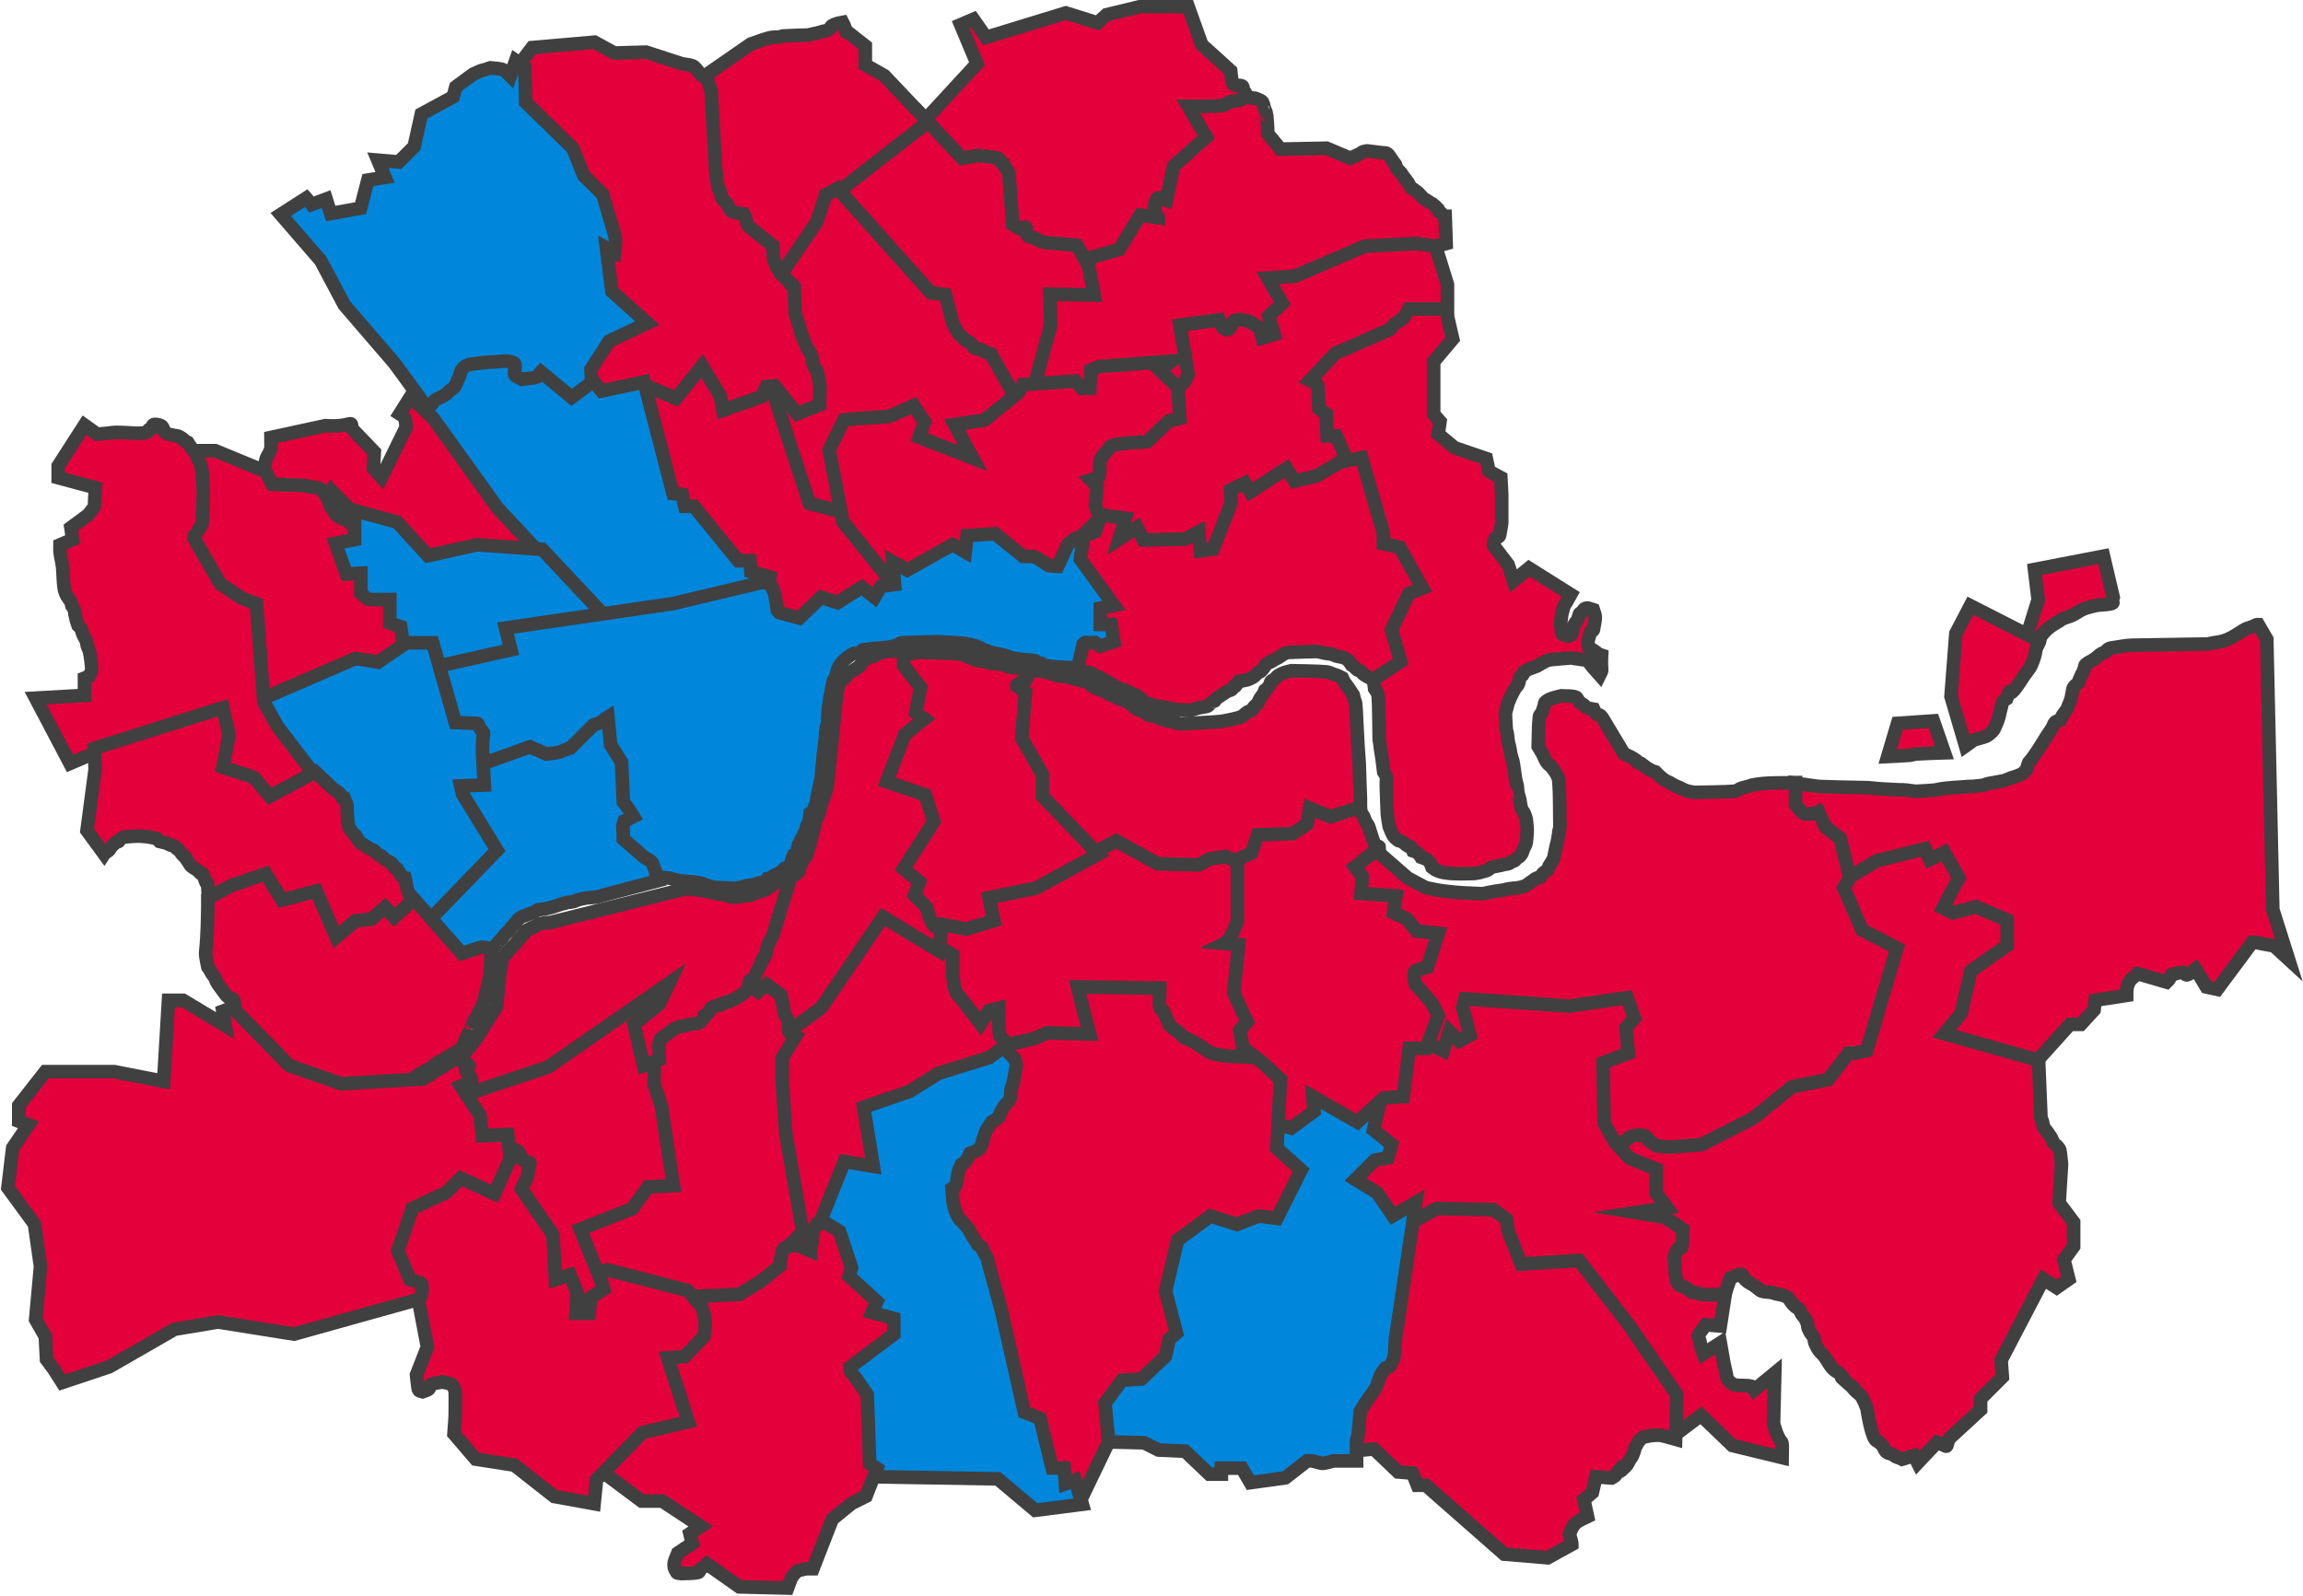
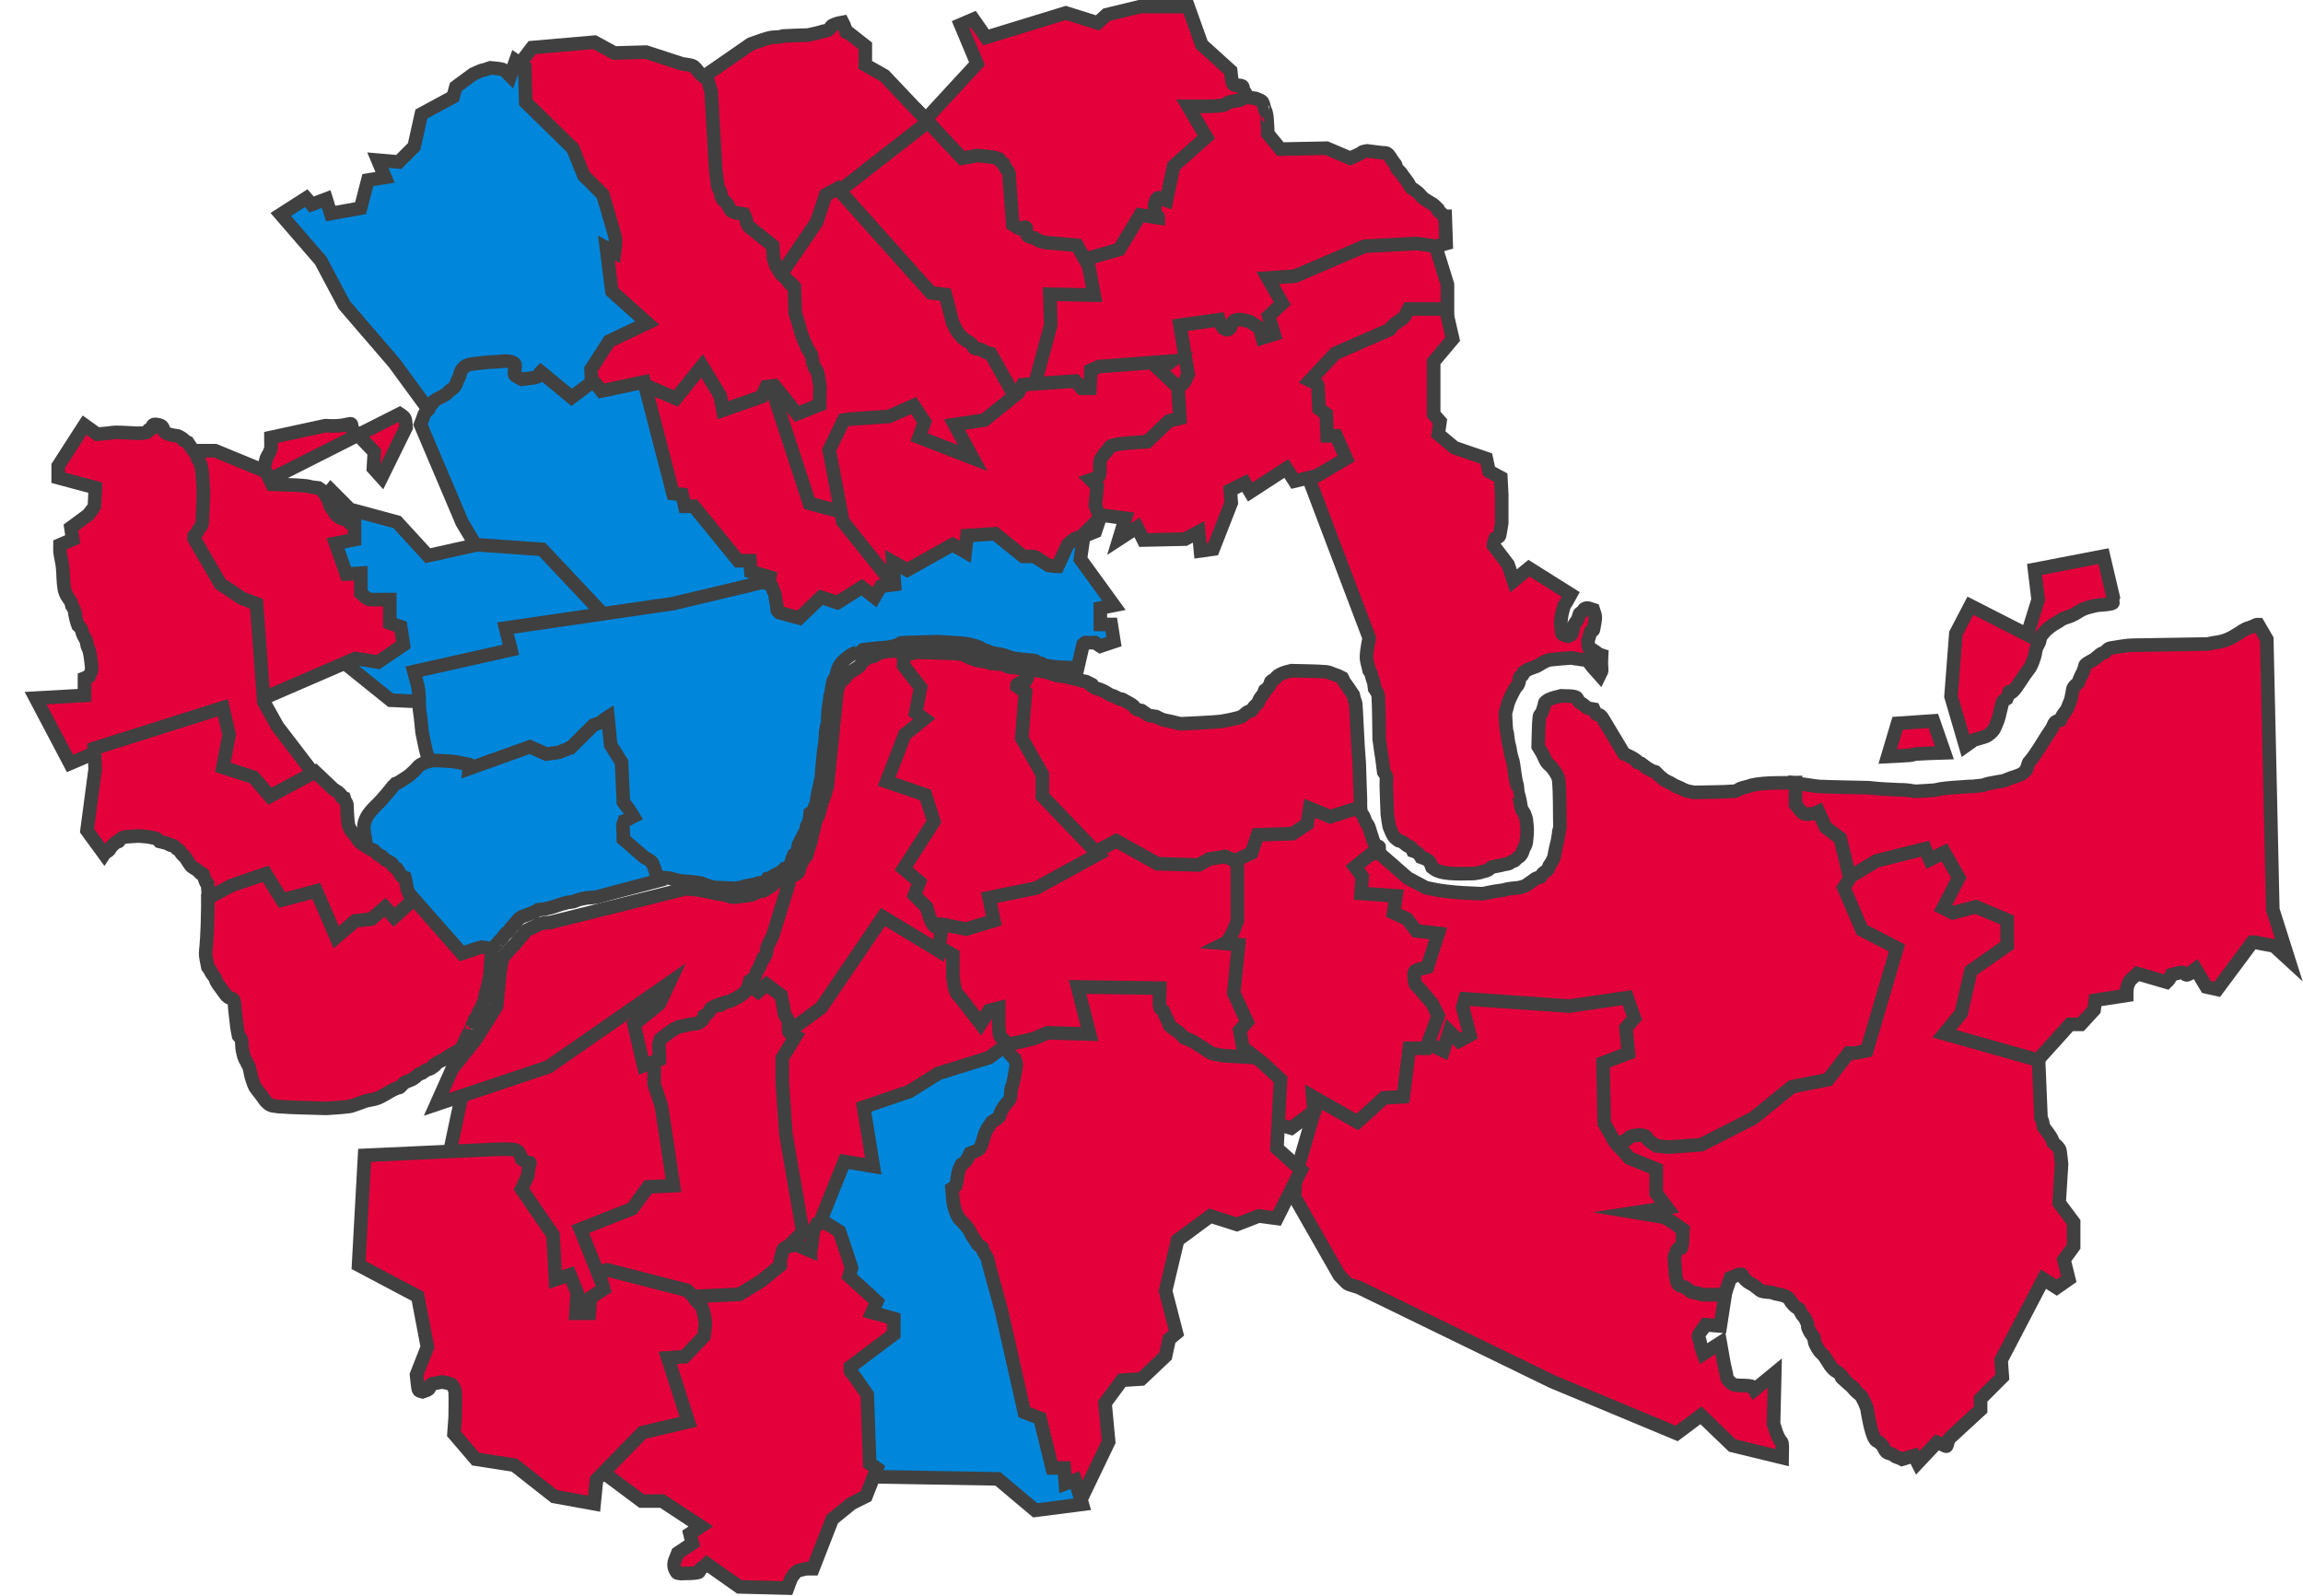
<svg xmlns="http://www.w3.org/2000/svg" width="1747" height="1211" xml:space="preserve" overflow="hidden">
  <defs>
    <clipPath id="clip0">
      <rect x="1267" y="817" width="1747" height="1211" />
    </clipPath>
  </defs>
  <g clip-path="url(#clip0)" transform="translate(-1267 -817)">
    <path d="M2360.73 1038.5 2368.99 1074.24 2354.54 1091.42 2354.54 1131.29 2359.36 1136.79 2357.98 1146.41 2370.37 1156.72 2394.47 1164.97 2396.53 1174.59 2405.49 1179.4 2406.17 1192.46 2406.17 1213.77C2405.71 1216.52 2405.34 1219.28 2404.8 1222.01 2404.65 1222.72 2404.62 1223.56 2404.11 1224.08 2403.38 1224.8 2402.27 1224.99 2401.35 1225.45 2399.83 1230.01 2399.98 1228.13 2399.98 1230.95L2410.99 1245.38 2415.12 1257.76 2426.83 1248.13 2458.5 1268.07C2457.35 1270.13 2456.25 1272.21 2455.06 1274.25 2454.64 1274.96 2454.05 1275.57 2453.68 1276.31 2453.36 1276.96 2453.18 1277.68 2452.99 1278.37 2451.31 1284.54 2451.71 1283.1 2450.93 1289.37 2451.16 1291.66 2451.26 1293.97 2451.61 1296.25 2451.72 1296.96 2451.71 1297.89 2452.3 1298.31 2453.48 1299.15 2456.43 1299.68 2456.43 1299.68 2457.35 1299.22 2458.53 1299.09 2459.19 1298.31 2459.79 1297.58 2459.62 1296.47 2459.88 1295.56 2460.08 1294.86 2460.37 1294.19 2460.56 1293.5 2460.82 1292.59 2460.83 1291.59 2461.25 1290.75 2461.99 1289.27 2463.48 1288.19 2464.01 1286.62 2465.65 1281.72 2464.18 1283.3 2467.45 1281.12 2467.91 1280.44 2468.18 1279.58 2468.83 1279.06 2470.91 1277.4 2473.81 1279.21 2475.71 1279.75 2477.58 1285.34 2477.65 1284.71 2475.71 1294.87 2475.56 1295.68 2474.33 1295.79 2473.65 1296.25 2472 1301.19 2474 1295.02 2472.27 1301.06 2472.07 1301.75 2471.81 1302.43 2471.58 1303.12 2471.81 1304.95 2471.44 1306.97 2472.27 1308.62 2472.73 1309.53 2474.13 1309.48 2475.02 1309.99 2475.74 1310.4 2476.42 1310.89 2477.09 1311.37 2478.02 1312.03 2478.85 1312.86 2479.84 1313.43 2480.47 1313.79 2481.22 1313.89 2481.91 1314.12 2481.19 1328.37 2483.27 1323.76 2480.53 1329.24L2475.02 1323.05C2473.65 1321.45 2472.6 1319.48 2470.89 1318.24 2469.95 1317.55 2468.6 1317.74 2467.45 1317.55 2457.2 1315.85 2467.3 1317.8 2459.19 1316.18 2453.91 1316.64 2448.62 1316.97 2443.35 1317.55 2440.78 1317.84 2438.71 1319.08 2436.47 1320.3 2435.29 1320.94 2434.24 1321.8 2433.02 1322.36 2431.24 1323.18 2429.33 1323.67 2427.52 1324.43 2425.19 1325.39 2424.68 1325.86 2422.7 1327.17 2422.47 1327.86 2422.46 1328.67 2422.01 1329.24 2421.49 1329.88 2420.31 1329.87 2419.94 1330.61 2419.32 1331.86 2419.66 1333.4 2419.25 1334.74 2418.33 1337.83 2417.42 1337.43 2415.81 1340.23 2414.55 1342.44 2412.01 1347.51 2410.99 1350.54 2410.69 1351.44 2410.55 1352.38 2410.3 1353.29 2409.86 1354.9 2409.39 1356.5 2408.93 1358.1 2409.16 1362.23 2409.24 1366.36 2409.62 1370.48 2409.7 1371.42 2410.15 1372.29 2410.3 1373.23 2410.61 1375.05 2410.71 1376.9 2410.99 1378.72 2411.79 1383.93 2411.46 1380.35 2412.37 1384.91 2412.64 1386.28 2412.74 1387.68 2413.06 1389.03 2414.74 1396.29 2414.12 1391.28 2415.12 1397.28 2415.79 1401.29 2416.26 1406.62 2417.19 1410.34L2417.88 1413.09C2419.18 1424.82 2417.65 1414.16 2419.94 1424.09 2420.19 1425.15 2420.7 1429.56 2421.32 1430.96 2421.86 1432.18 2422.83 1433.18 2423.39 1434.4 2423.99 1435.72 2424.76 1438.52 2424.76 1438.52 2425.64 1447.31 2425.87 1445.87 2424.76 1456.39 2424.61 1457.82 2423.18 1460.08 2422.7 1461.2 2421.52 1463.95 2422.51 1463.71 2419.94 1466.7 2419.41 1467.33 2418.51 1467.55 2417.88 1468.08 2417.13 1468.7 2416.62 1469.6 2415.81 1470.14 2415.21 1470.54 2414.4 1470.5 2413.75 1470.83 2413.01 1471.2 2412.46 1471.91 2411.68 1472.2 2410.59 1472.61 2409.38 1472.63 2408.24 1472.89 2407.32 1473.09 2406.41 1473.38 2405.49 1473.58 2403.2 1474.06 2400.9 1474.49 2398.6 1474.95 2397.22 1475.87 2396.07 1477.3 2394.47 1477.7 2393.55 1477.93 2392.62 1478.13 2391.72 1478.39 2391.02 1478.59 2390.36 1478.92 2389.65 1479.07 2388.29 1479.38 2386.9 1479.53 2385.52 1479.76 2384.52 1479.73 2366.85 1480.88 2359.36 1478.39 2358.18 1478 2356.99 1477.61 2355.91 1477.01 2354.91 1476.46 2354.08 1475.64 2353.16 1474.95 2352.7 1473.8 2352.44 1472.56 2351.78 1471.51 2350.26 1469.08 2347.43 1468.23 2344.9 1467.39 2344.44 1466.7 2344.11 1465.91 2343.52 1465.33 2341.44 1463.25 2341.06 1463.36 2338.7 1462.58 2338.24 1461.66 2338.05 1460.55 2337.32 1459.83 2336.81 1459.32 2335.89 1459.5 2335.26 1459.14 2333.08 1457.9 2332.57 1456.77 2330.44 1455.7 2327.33 1454.15 2329.27 1456.1 2326.31 1453.64 2325.56 1453.02 2324.78 1452.39 2324.24 1451.58 2322.93 1449.62 2321.7 1446.26 2320.8 1444.02 2320.54 1442.45 2319.5 1436.45 2319.42 1435.08 2319.06 1428.91 2319.02 1422.71 2318.73 1416.53 2318.18 1404.29 2320.18 1408.03 2316.67 1402.78 2316.21 1399.11 2315.79 1395.44 2315.29 1391.78 2315.1 1390.4 2314.8 1389.04 2314.6 1387.66 2312.88 1375.62 2314.87 1387.88 2313.23 1378.04 2313 1367.27 2313.15 1356.49 2312.54 1345.73 2312.46 1344.29 2311.97 1342.81 2311.16 1341.61L2309.78 1339.55C2308.7 1331.96 2309.78 1337.47 2307.72 1330.61 2306.51 1326.58 2307.84 1329.07 2305.65 1325.8 2304.96 1322.36 2303.59 1319 2303.59 1315.49 2303.59 1310.63 2305.65 1301.06 2305.65 1301.06L2253.33 1162.9 2250.57 1156.03 2243 1090.05 2245.75 1084.55 2278.8 1049.5 2321.49 1033 2360.73 1038.5Z" stroke="#404040" stroke-width="10.312" stroke-miterlimit="8" fill="#E4003B" fill-rule="evenodd" />
-     <path d="M2268.85 1170.48 2299.85 1164.3 2315 1216.52C2316.88 1224.94 2316.38 1220.59 2316.38 1229.57L2328.78 1232.32 2346 1263.24 2335.67 1267.36 2322.58 1294.85 2329.47 1318.9 2308.8 1332.64C2307.23 1331.86 2303.11 1330.09 2301.23 1328.52 2300.48 1327.89 2299.95 1327.02 2299.16 1326.45 2298.32 1325.86 2297.24 1325.68 2296.4 1325.08 2295.61 1324.52 2295.09 1323.64 2294.34 1323.02 2293.7 1322.49 2292.96 1322.1 2292.27 1321.65 2290.13 1318.44 2289.27 1316.51 2284 1315.46 2282.86 1315.23 2281.68 1315.11 2280.56 1314.77 2279.38 1314.42 2278.32 1313.7 2277.12 1313.4 2275.54 1313.01 2273.89 1313 2272.29 1312.71 2271.36 1312.54 2270.46 1312.23 2269.54 1312.03 2268.4 1311.77 2267.24 1311.57 2266.1 1311.34 2258.98 1311.57 2251.85 1311.62 2244.74 1312.03 2241.45 1312.21 2239.16 1314.62 2236.48 1316.15 2235.58 1316.66 2234.61 1317.01 2233.72 1317.52 2233 1317.93 2232.39 1318.53 2231.65 1318.9 2225.95 1321.74 2233.44 1317.02 2227.52 1320.96 2226.45 1322.55 2224.66 1325.37 2223.39 1326.45 2222.84 1326.93 2222.01 1326.91 2221.32 1327.14 2220.17 1328.29 2219.27 1329.74 2217.88 1330.58 2213.47 1333.22 2211.29 1333.28 2206.86 1334.01 2200.1 1343 2208.77 1332.11 2202.72 1338.14 2202.14 1338.72 2202.02 1339.72 2201.34 1340.2 2200.34 1340.91 2198.99 1340.98 2197.9 1341.57L2191.7 1345.69 2189.63 1347.07C2186.92 1351.13 2189.95 1347.33 2185.5 1350.5 2184.71 1351.07 2184.25 1352.03 2183.43 1352.56 2182.29 1353.33 2177.77 1353.83 2177.24 1353.94 2173.65 1354.65 2175.48 1354.44 2172.41 1355.31 2171.5 1355.57 2170.58 1355.77 2169.66 1356 2165.75 1355.77 2161.84 1355.68 2157.95 1355.31 2157.01 1355.22 2156.12 1354.82 2155.19 1354.63 2148.41 1353.18 2149.45 1353.41 2143.48 1352.56 2142.1 1352.11 2140.75 1351.57 2139.35 1351.19 2138.22 1350.88 2136.95 1351.03 2135.91 1350.5 2135.03 1350.07 2134.59 1349.06 2133.84 1348.44 2132.06 1346.99 2130.51 1345.04 2128.33 1344.32 2115.8 1340.16 2132.01 1345.87 2120.75 1340.88 2119.89 1340.5 2118.88 1340.53 2118 1340.2 2110.79 1337.5 2119.56 1339.9 2112.48 1338.14 2111.8 1337.45 2111.21 1336.64 2110.42 1336.07 2109.58 1335.48 2108.55 1335.21 2107.66 1334.7 2103.92 1332.57 2107.32 1333.9 2103.53 1332.64 2098.11 1328.58 2103.64 1332.35 2097.33 1329.2 2096.59 1328.83 2096.05 1328.09 2095.26 1327.83 2093.94 1327.39 2092.5 1327.42 2091.13 1327.14 2090.04 1326.92 2087.46 1326.26 2086.31 1325.77 2078.01 1322.22 2088.71 1326.77 2081.49 1322.33 2076.04 1318.99 2075.16 1319.06 2069.78 1317.52L2069.09 1315.46 2056 1263.93 2058.07 1220.64 2116.62 1163.61 2197.21 1143 2206.17 1143 2234.41 1147.81 2268.85 1170.48Z" stroke="#404040" stroke-width="10.312" stroke-miterlimit="8" fill="#E4003B" fill-rule="evenodd" />
    <path d="M2352.65 993 2365 1032.88 2365 1051.44 2335.49 1051.44C2334.35 1053.5 2333.49 1055.76 2332.06 1057.63 2331.17 1058.79 2329.8 1059.49 2328.63 1060.38 2327.07 1061.55 2325.22 1062.42 2323.82 1063.81 2322.79 1064.85 2322.19 1066.3 2321.08 1067.25 2320.53 1067.72 2319.69 1067.67 2319.02 1067.94 2318.54 1068.13 2318.1 1068.4 2317.65 1068.63L2279.9 1085.13 2260.69 1105.75C2265.75 1108.28 2265.91 1106.75 2266.86 1110.56 2266.92 1110.78 2266.86 1111.02 2266.86 1111.25L2267.55 1127.06 2273.04 1131.19 2273.73 1147.69 2280.59 1147.69 2288.14 1164.88 2266.18 1177.94 2249.02 1182.06 2242.84 1172.44 2215.39 1190.31 2211.27 1183.44 2200.29 1188.94 2200.98 1198.56 2187.25 1233.63 2177.65 1235 2176.27 1220.56 2165.98 1226.06 2134.41 1226.75 2129.61 1217.13 2115.88 1226.06 2120.69 1210.25 2089.12 1206.13 2085 1125.69 2086.37 1119.5 2161.86 1013.63 2174.9 1006.06 2259.31 971 2321.76 975.813 2352.65 993Z" stroke="#404040" stroke-width="10.312" stroke-miterlimit="8" fill="#E4003B" fill-rule="evenodd" />
    <path d="M2197.1 886.755 2197.1 886.755C2199.16 887.214 2201.24 887.566 2203.28 888.132 2205.37 888.715 2207.34 889.736 2209.46 890.198 2212.62 890.888 2215.87 891.117 2219.08 891.576 2220.68 892.265 2222.43 892.672 2223.88 893.642 2225.44 894.68 2225.45 896.982 2225.94 898.463 2228.2 905.258 2226.65 898.549 2228 905.35 2228.72 917.516 2228.69 913.148 2228.69 918.435L2238.31 930.143 2273.34 929.455 2291.19 937.03C2293.71 935.883 2296.27 934.827 2298.75 933.587 2299.49 933.217 2300.04 932.5 2300.81 932.209 2301.9 931.798 2303.1 931.75 2304.24 931.521L2315.23 932.898C2316.61 933.087 2318.24 932.749 2319.35 933.587 2321.19 934.964 2322.1 937.26 2323.48 939.096L2325.54 941.851C2326.22 943.922 2326.12 944.203 2327.6 945.984 2328.22 946.732 2329.04 947.301 2329.66 948.05 2330.19 948.686 2330.55 949.446 2331.03 950.116 2332.38 951.972 2333.88 953.715 2335.15 955.625 2336.07 957.003 2336.53 958.839 2337.9 959.758 2339.3 960.694 2341.54 962.133 2342.71 963.201 2344.38 964.73 2345.6 966.802 2347.52 968.022 2356.16 973.54 2352.96 970.727 2357.82 975.598 2359.16 979.62 2357.46 975.926 2360.57 979.041 2363.01 981.49 2360.66 981.108 2363.31 981.108L2364 1001.77 2356.44 1003.83 2341.33 1001.77 2302.18 1003.83 2249.3 1026.56 2228.69 1027.94 2239.68 1047.22 2229.38 1056.87 2233.5 1070.64 2224.57 1073.39 2222.51 1065.82 2214.95 1061C2211.2 1060.16 2207.17 1058.53 2203.28 1060.31 2202.24 1060.78 2201.9 1062.15 2201.22 1063.06 2200.63 1064.84 2200.39 1066.87 2197.78 1067.2 2196.77 1067.32 2195.95 1066.28 2195.04 1065.82 2194.12 1064.44 2192.81 1063.26 2192.29 1061.69L2191.6 1059.62 2162.07 1063.75 2168.25 1100.94C2167.1 1103.24 2166.27 1105.72 2164.81 1107.83 2164.45 1108.36 2160.82 1110.73 2160.01 1111.27 2159.55 1111.96 2159.11 1112.67 2158.63 1113.34 2157.97 1114.27 2157.21 1115.14 2156.57 1116.09 2156.29 1116.52 2156.11 1117.01 2155.89 1117.47L2100.94 1133.31 2094.76 1134 2066.59 1133.31 2060.41 1131.25 2041.18 1108.52 2035 1052.04 2038.43 1043.09 2080.33 968.711 2088.57 954.248 2123.6 900.529 2153.82 884 2197.1 886.755Z" stroke="#404040" stroke-width="10.312" stroke-miterlimit="8" fill="#E4003B" fill-rule="evenodd" />
    <path d="M1960 917.562 2008.13 865.312 1995.75 835.75 2005.38 831.625 2015 845.375 2075.5 826.812 2099.56 834.375 2106.44 828.187 2131.88 822 2168.31 822 2178.62 850.875 2200.62 870.812C2200.69 871.366 2201.21 879.972 2202.69 881.125 2203.97 882.12 2205.9 881.583 2207.5 881.812 2208.19 882.042 2209.11 881.934 2209.56 882.5 2210.15 883.238 2209.88 884.382 2210.25 885.25 2210.58 886.009 2211.22 886.595 2211.62 887.312 2212.13 888.202 2212.54 889.146 2213 890.062 2212.31 890.292 2211.57 890.39 2210.94 890.75 2209.94 891.318 2209.25 892.387 2208.19 892.812 2206.89 893.33 2205.43 893.25 2204.06 893.5 2202.83 893.724 2199.93 894.193 2198.56 894.875 2196.46 895.928 2196.79 896.623 2194.44 896.937 2185.57 898.12 2177.46 897.625 2168.31 897.625L2182.06 921 2157.31 943 2151.81 969.125C2149.75 968.437 2147.79 966.882 2145.62 967.062 2143.83 967.211 2143.15 971.469 2142.88 972.562 2143.1 974.625 2142.95 976.766 2143.56 978.75 2145.76 985.9 2145.62 979.511 2145.62 982.187L2131.88 980.125 2116.06 1006.25 2067.94 1020 1986.81 999.375 1976.5 969.812 1974.44 961.562 1960 917.562Z" stroke="#404040" stroke-width="10.312" stroke-miterlimit="8" fill="#E4003B" fill-rule="evenodd" />
    <path d="M1887.69 1106.81 1890.44 1151.5 1912.48 1155.63 1922.81 1161.81C1923.39 1167.65 1923.19 1170.04 1925.56 1175.56 1926.02 1176.62 1926.96 1177.38 1927.63 1178.31 1928.11 1178.98 1928.64 1179.64 1929.01 1180.38 1931 1184.35 1927.85 1180.59 1931.76 1184.5 1932.32 1186.18 1932.49 1187.29 1933.83 1188.63 1933.99 1188.79 1934.29 1188.63 1934.52 1188.63L1931.07 1201.69 1951.05 1212C1957.77 1222.74 1950.03 1213.43 1962.75 1218.88 1963.31 1219.11 1964.62 1222.89 1964.82 1223.69 1965.56 1226.65 1966.2 1229.65 1966.89 1232.63 1967.59 1257.89 1971.27 1249.99 1966.89 1258.75L1925.56 1288.31 1860.14 1299.31 1851.19 1300 1803.67 1282.81C1793.56 1275.61 1804.14 1283.93 1791.96 1269.75 1790.37 1267.9 1788.29 1266.54 1786.45 1264.94L1756.15 1211.31 1753.4 1198.94 1742.38 1143.25C1741.56 1134.3 1742.11 1138.18 1741 1131.56L1741 1099.94 1776.81 1071.75 1783.01 1070.38 1822.26 1069C1831.62 1074.03 1827.83 1073.81 1832.59 1073.81L1867.72 1095.81 1887.69 1106.81Z" stroke="#404040" stroke-width="10.312" stroke-miterlimit="8" fill="#E4003B" fill-rule="evenodd" />
    <path d="M1963.9 902 1996.83 937.081C1999.58 936.622 2002.33 936.219 2005.06 935.705 2005.99 935.531 2006.87 934.976 2007.81 935.017 2012.17 935.208 2016.5 935.934 2020.84 936.393 2022.22 936.852 2023.73 937 2024.96 937.769 2025.66 938.207 2025.75 939.248 2026.33 939.832 2026.92 940.417 2027.71 940.75 2028.39 941.208 2028.62 941.896 2028.75 942.623 2029.08 943.272 2030.47 946.065 2031.19 945.245 2032.51 948.775 2032.75 949.419 2032.51 950.15 2032.51 950.838L2035.25 987.295C2037.31 988.441 2039.12 990.239 2041.43 990.734 2042.63 990.993 2043.69 988.968 2044.86 989.358 2045.75 989.657 2045.34 991.187 2045.54 992.11 2045.8 993.251 2045.55 994.598 2046.23 995.549 2047.01 996.644 2050.57 997.325 2051.72 997.613 2052.86 998.301 2053.96 999.078 2055.15 999.676 2056.13 1000.17 2059.07 1000.83 2059.95 1001.05L2083.96 1003.12 2092.88 1018.94 2097 1040.95 2063.38 1040.26 2064.07 1063.65 2043.49 1140 1998.89 1127.62 1905.58 1021.69 1885.69 983.855 1885 974.225 1904.9 933.642 1947.43 912.318 1963.9 902Z" stroke="#404040" stroke-width="10.312" stroke-miterlimit="8" fill="#E4003B" fill-rule="evenodd" />
    <path d="M1781.94 888.186 1836.45 850.461C1841.28 848.861 1846 846.888 1850.94 845.66 1853.4 845.048 1856.01 845.308 1858.53 844.974 1859.47 844.85 1860.34 844.349 1861.29 844.288 1867.49 843.891 1873.71 843.831 1879.92 843.603 1881.99 843.145 1884.07 842.742 1886.13 842.231 1896.34 839.693 1886.34 841.778 1894.41 840.173 1895.1 839.716 1895.89 839.384 1896.48 838.801 1897.07 838.218 1897.22 837.271 1897.86 836.744 1898.65 836.089 1899.67 835.775 1900.62 835.372 1902.48 834.581 1904.11 834.402 1906.14 834 1907.37 836.439 1907.53 836.446 1908.21 838.801 1908.47 839.707 1908.33 840.791 1908.9 841.545 1909.18 841.911 1909.82 841.545 1910.28 841.545L1923.39 851.833 1923.39 866.237 1937.88 874.468 1971 909.449 1900.62 964.321 1901.31 1023.31 1897.17 1028.79 1867.5 1048 1783.32 1035.65 1777.8 1031.54 1764 926.596 1781.94 888.186Z" stroke="#404040" stroke-width="10.312" stroke-miterlimit="8" fill="#E4003B" fill-rule="evenodd" />
    <path d="M1848 1041.95 1886.51 985.48 1893.39 964.821 1902.33 960 1973.16 1039.2 1984.17 1040.57 1989.67 1061.92C1990.59 1063.76 1991.44 1065.63 1992.42 1067.43 1993.85 1070.05 1997.57 1073.97 1999.3 1075.01 2000.44 1075.69 2001.67 1076.27 2002.74 1077.07 2003.51 1077.66 2004.18 1078.39 2004.8 1079.14 2005.33 1079.77 2005.46 1080.79 2006.18 1081.2 2007.19 1081.78 2008.49 1081.56 2009.61 1081.89 2015.89 1083.78 2010.38 1082.61 2015.8 1084.65 2016.69 1084.98 2017.64 1085.11 2018.55 1085.34L2044 1130.79 2033 1203.78 1974.54 1221 1958.04 1219.62 1881.01 1198.96 1854.88 1119.08 1855.56 1111.5 1848 1041.95Z" stroke="#404040" stroke-width="10.312" stroke-miterlimit="8" fill="#E4003B" fill-rule="evenodd" />
    <path d="M1896 1158.4 1907.03 1135.7 1911.85 1135.02 1911.85 1135.02 1941.48 1132.95 1960.09 1124.7 1968.36 1137.08 1964.22 1148.77 2004.88 1164.59 1991.1 1139.14 2013.84 1135.7 2039.34 1115.07 2042.78 1108.88 2082.75 1106.13 2087.57 1111.63 2093.78 1111.63 2094.47 1097.88 2100.67 1095.13 2155.8 1091 2146.84 1097.88 2160.62 1110.94 2162 1134.33 2153.73 1136.39 2137.19 1152.21C2135.41 1152.34 2116.7 1153.07 2111.01 1154.96 2108.26 1155.87 2108.4 1157.26 2106.87 1159.09 2106.25 1159.83 2105.4 1160.38 2104.8 1161.15 2103.79 1162.46 2102.05 1165.28 2102.05 1165.28 2101.82 1166.19 2101.46 1167.09 2101.36 1168.03 2101 1171.46 2101.92 1175.13 2100.67 1178.34 2100.31 1179.26 2095.91 1180.62 2094.47 1181.09L2099.29 1185.91 2097.91 1200.35 2101.36 1209.98 2097.91 1220.3 2086.2 1225.11 2077.93 1258.81 2021.42 1265 2006.26 1264.31 1942.17 1257.43 1906.34 1212.73 1896 1158.4Z" stroke="#404040" stroke-width="10.312" stroke-miterlimit="8" fill="#E4003B" fill-rule="evenodd" />
    <path d="M1659.69 867.526 1670.66 853.117 1717.98 849 1733.07 857.234 1757.08 856.547 1784.51 865.467C1787.03 865.925 1789.63 866.031 1792.05 866.839 1794.31 867.592 1796.21 870.802 1797.54 872.328 1799.8 874.908 1800.44 874.945 1803.71 877.131 1803.94 877.818 1804.2 878.494 1804.4 879.19 1804.66 880.096 1804.82 881.031 1805.09 881.934 1805.5 883.32 1806.46 886.051 1806.46 886.051L1809.89 945.745C1810.34 949.404 1810.71 953.076 1811.26 956.723 1811.4 957.655 1811.61 958.584 1811.94 959.467 1812.3 960.425 1812.95 961.257 1813.32 962.212 1814.09 964.237 1813.84 966.853 1815.37 968.387 1816.29 969.302 1817.28 970.149 1818.12 971.131 1818.65 971.757 1819.08 972.474 1819.49 973.19 1820.77 975.428 1820.72 977.031 1823.6 977.993 1826.03 978.801 1828.63 978.908 1831.15 979.365 1831.61 980.28 1832.16 981.152 1832.52 982.109 1833.86 985.678 1832.39 984.463 1834.58 988.285 1834.9 988.846 1835.49 989.2 1835.95 989.657L1853.1 1003.38 1853.78 1012.99C1856.58 1021.4 1854.45 1016.8 1857.21 1021.22 1857.92 1022.35 1858.41 1023.63 1859.27 1024.65 1860.94 1026.62 1863.32 1027.99 1864.76 1030.14 1865.21 1030.82 1865.48 1031.68 1866.13 1032.2 1875.03 1039.32 1862.1 1026.8 1869.56 1034.26L1870.24 1054.84C1871.38 1058.5 1872.74 1062.1 1873.67 1065.82 1874.21 1067.98 1874.3 1068.65 1875.04 1070.62 1875.48 1071.77 1875.98 1072.9 1876.41 1074.05 1876.67 1074.73 1876.82 1075.44 1877.1 1076.11 1877.5 1077.05 1878.07 1077.91 1878.47 1078.85 1878.76 1079.52 1878.83 1080.27 1879.16 1080.91 1879.53 1081.65 1880.09 1082.27 1880.53 1082.97 1881.24 1084.1 1881.9 1085.26 1882.59 1086.4 1883.04 1088.69 1883.22 1091.05 1883.96 1093.26 1884.19 1093.95 1884.32 1094.67 1884.64 1095.32 1886.77 1099.57 1885.61 1094.87 1887.39 1100.81 1887.72 1101.93 1887.87 1103.09 1888.07 1104.24 1889.62 1112.77 1888.76 1109.9 1888.76 1124.14L1871.61 1131 1854.47 1109.73 1848.29 1110.42 1844.87 1117.96 1815.37 1128.26 1813.32 1117.28 1799.6 1094.64 1779.71 1119.34 1755.7 1109.04 1733.76 1126.2 1698.78 1122.08 1659 1032.2 1659.69 867.526Z" stroke="#404040" stroke-width="10.312" stroke-miterlimit="8" fill="#E4003B" fill-rule="evenodd" />
    <path d="M1599.73 1138.34 1566.01 1092.34 1528.17 1048.39 1510.28 1014.75 1480 979.728 1499.27 967.369 1503.4 972.175 1514.41 968.055 1517.85 979.042 1540.55 974.922 1546.06 953.636 1559.13 951.576 1553.63 938.53 1569.46 939.903 1581.15 928.231 1586.66 903.512 1610.74 890.466 1612.81 882.913 1625.88 873.3C1627.95 872.384 1629.97 871.362 1632.07 870.553 1632.96 870.214 1633.92 870.138 1634.83 869.867 1636.22 869.451 1637.58 868.951 1638.96 868.493 1640.17 868.614 1646.31 868.893 1648.59 869.867 1650.27 870.583 1651.48 872.062 1652.72 873.3L1654.09 874.673 1658.22 863 1665.1 867.807 1665.79 894.585 1701.57 929.604 1709.83 950.203 1724.28 964.622 1732.54 992.774C1733 994.834 1733.82 996.846 1733.92 998.954 1734.06 1002.16 1733.23 1008.57 1733.23 1008.57L1727.03 1005.13 1731.16 1038.09 1758 1062.12 1729.1 1075.86 1715.34 1097.14C1715.87 1109.9 1716.6 1128.7 1717.4 1140.4 1718.27 1153.1 1718.09 1136.1 1718.09 1146.58L1645.15 1161 1599.73 1138.34Z" stroke="#404040" stroke-width="10.312" stroke-miterlimit="8" fill="#0087DC" fill-rule="evenodd" />
    <path d="M1586 1139.18 1586 1139.18C1586.69 1137.34 1587.39 1135.51 1588.06 1133.67 1588.31 1132.99 1588.42 1132.25 1588.75 1131.6 1589.7 1129.69 1590.66 1129 1592.18 1127.47 1593.39 1123.84 1592.07 1126.78 1594.93 1123.34 1595.45 1122.71 1595.71 1121.86 1596.3 1121.28 1597.49 1120.08 1601.61 1118.34 1602.48 1117.83 1609.42 1113.77 1604.24 1116.7 1608.66 1113.01 1609.29 1112.48 1610.13 1112.22 1610.72 1111.64 1613.1 1109.24 1612.79 1108.49 1614.15 1105.44 1614.56 1104.5 1615.16 1103.64 1615.52 1102.68 1616.66 1099.65 1615.57 1100 1617.58 1097.17 1618.73 1095.56 1620.5 1094.3 1622.39 1093.73 1623.72 1093.33 1625.13 1093.24 1626.51 1093.04 1631.76 1092.29 1633.93 1092.18 1639.55 1091.67 1645.27 1091.9 1651.67 1089.63 1656.71 1092.35 1659.34 1093.77 1656.51 1098.45 1657.4 1101.31 1657.73 1102.37 1662.02 1104.31 1662.89 1104.75 1666.32 1104.29 1669.8 1104.09 1673.19 1103.37 1674.19 1103.16 1675.21 1102.72 1675.94 1101.99 1676.45 1101.48 1676.3 1100.58 1676.62 1099.93 1676.77 1099.64 1677.08 1099.47 1677.31 1099.24L1700.65 1118.52 1717.13 1106.13 1723.31 1113.7 1755.57 1106.81 1777.54 1191.51 1784.41 1192.2 1786.47 1201.15 1793.33 1201.15 1826.97 1242.47 1835.9 1242.47 1836.58 1250.73 1851 1254.86 1848.25 1281.72 1736.35 1301 1663.58 1283.1 1656.71 1278.96 1617.58 1213.55 1586 1139.18Z" stroke="#404040" stroke-width="10.312" stroke-miterlimit="8" fill="#0087DC" fill-rule="evenodd" />
-     <path d="M1456 1188.81 1456 1188.81C1457.38 1186.98 1458.9 1185.25 1460.13 1183.31 1460.52 1182.7 1460.49 1181.9 1460.82 1181.25 1461.19 1180.51 1461.82 1179.93 1462.19 1179.19 1462.52 1178.54 1462.46 1177.71 1462.88 1177.12 1463.63 1176.07 1464.79 1175.36 1465.63 1174.37 1466.17 1173.75 1466.55 1173 1467.01 1172.31 1467.47 1170.71 1467.95 1169.11 1468.39 1167.5 1468.63 1166.59 1468.71 1165.62 1469.07 1164.75 1469.86 1162.86 1471.18 1161.19 1471.83 1159.25 1472.05 1158.56 1472.46 1157.91 1472.51 1157.19 1472.7 1154.44 1472.51 1151.69 1472.51 1148.94L1513.8 1140C1533.98 1141.39 1533.75 1134.71 1533.75 1142.06L1550.95 1159.94 1550.26 1172.31 1556.45 1179.19 1575.03 1141.37C1574.8 1139.31 1574.85 1137.2 1574.34 1135.19 1574.14 1134.39 1573.55 1133.71 1572.97 1133.12 1572.16 1132.31 1570.22 1131.06 1570.22 1131.06L1578.47 1118 1595.67 1134.5 1644.52 1202.56 1692 1253.44 1518.61 1283 1476.64 1212.19 1456 1188.81Z" stroke="#404040" stroke-width="10.312" stroke-miterlimit="8" fill="#E4003B" fill-rule="evenodd" />
+     <path d="M1456 1188.81 1456 1188.81C1457.38 1186.98 1458.9 1185.25 1460.13 1183.31 1460.52 1182.7 1460.49 1181.9 1460.82 1181.25 1461.19 1180.51 1461.82 1179.93 1462.19 1179.19 1462.52 1178.54 1462.46 1177.71 1462.88 1177.12 1463.63 1176.07 1464.79 1175.36 1465.63 1174.37 1466.17 1173.75 1466.55 1173 1467.01 1172.31 1467.47 1170.71 1467.95 1169.11 1468.39 1167.5 1468.63 1166.59 1468.71 1165.62 1469.07 1164.75 1469.86 1162.86 1471.18 1161.19 1471.83 1159.25 1472.05 1158.56 1472.46 1157.91 1472.51 1157.19 1472.7 1154.44 1472.51 1151.69 1472.51 1148.94L1513.8 1140C1533.98 1141.39 1533.75 1134.71 1533.75 1142.06L1550.95 1159.94 1550.26 1172.31 1556.45 1179.19 1575.03 1141.37C1574.8 1139.31 1574.85 1137.2 1574.34 1135.19 1574.14 1134.39 1573.55 1133.71 1572.97 1133.12 1572.16 1132.31 1570.22 1131.06 1570.22 1131.06Z" stroke="#404040" stroke-width="10.312" stroke-miterlimit="8" fill="#E4003B" fill-rule="evenodd" />
    <path d="M1502.88 1208.31 1518.01 1189 1532.45 1203.48 1568.21 1213.14 1591.59 1238.66 1628.72 1230.38 1678.23 1233.83 1747 1306.93 1674.11 1349 1578.52 1349 1563.39 1348.31 1504.25 1300.72 1485 1230.38 1502.88 1208.31Z" stroke="#404040" stroke-width="10.312" stroke-miterlimit="8" fill="#0087DC" fill-rule="evenodd" />
    <path d="M1581 1326.57 1654.6 1310.06 1650.47 1293.55 1777.72 1274.97 1838.25 1260.53C1843.81 1259.29 1846.33 1257.72 1852 1261.21 1853.05 1261.86 1852.88 1263.53 1853.38 1264.65 1853.79 1265.59 1854.3 1266.49 1854.75 1267.41 1854.98 1269.01 1855.18 1270.62 1855.44 1272.22 1855.63 1273.38 1855.94 1274.51 1856.13 1275.66 1857.06 1281.28 1855.61 1279.27 1858.19 1281.85L1873.33 1285.98 1889.83 1270.16 1902.21 1274.29 1920.78 1262.59 1930.41 1270.16 1935.23 1261.9 1945.55 1260.53 1944.17 1243.33 1955.18 1249.52 1989.57 1230.26 1999.2 1235.76 2000.57 1223.38 2021.9 1222 2043.22 1239.2 2050.1 1239.2 2052.85 1239.89 2062.48 1246.08C2068.9 1246.79 2066.59 1246.77 2069.35 1246.77L2076.92 1230.26C2078.53 1228.88 2079.98 1227.3 2081.74 1226.13 2082.76 1225.44 2084.02 1225.19 2085.17 1224.75 2085.85 1224.5 2086.64 1224.47 2087.24 1224.06 2088.05 1223.52 2088.61 1222.69 2089.3 1222L2086.55 1241.26 2112 1276.35 2101.68 1278.41 2101.68 1290.8 2109.94 1290.8 2112 1303.87 2101.68 1307.31 2097.56 1304.56C2088.98 1305.27 2091.25 1303.29 2088.61 1305.93L2084.49 1323.82 2069.35 1323.13C2065.23 1322.87 2062.89 1322.4 2059.04 1321.76 2053.86 1318.3 2060.44 1322.36 2054.22 1319.69 2053.46 1319.37 2052.97 1318.49 2052.16 1318.32 2049.68 1317.79 2047.11 1317.89 2044.59 1317.63 2043.39 1317.5 2036.63 1316.69 2034.96 1316.25 2031.95 1315.46 2029.1 1314.01 2026.02 1313.5 2023.99 1313.16 2021.2 1312.81 2019.14 1312.13 2011.37 1309.53 2019.55 1311.71 2012.95 1310.06 2012.27 1309.6 2011.63 1309.06 2010.89 1308.69 2009.79 1308.13 2008.62 1307.7 2007.45 1307.31 2005.87 1306.78 2004.26 1306.31 2002.64 1305.93 1998.6 1305 1993.38 1304.82 1989.57 1304.56L1978.56 1303.87 1953.8 1304.56C1947.63 1304.85 1951.68 1305.04 1946.92 1306.62 1945.13 1307.22 1943.29 1307.7 1941.42 1308 1938.92 1308.39 1936.37 1308.45 1933.85 1308.69 1926.53 1309.38 1928.14 1309.23 1921.47 1310.06 1917.23 1311.47 1921.76 1309.86 1916.66 1312.13 1915.53 1312.63 1914.27 1312.85 1913.22 1313.5 1911.1 1314.81 1907.57 1317.45 1905.65 1319.69 1904.91 1320.56 1904.15 1321.44 1903.59 1322.44 1902.99 1323.52 1902.6 1324.71 1902.21 1325.88 1901.77 1327.21 1901.5 1329.38 1900.84 1330.7 1899.49 1333.41 1899.35 1331.95 1898.77 1334.83 1896.53 1346.04 1898.48 1339.85 1896.71 1345.15 1896.48 1346.98 1896.28 1348.82 1896.02 1350.65 1895.83 1352.03 1895.46 1353.39 1895.34 1354.78 1894.13 1368.62 1895.97 1362.51 1893.96 1368.54 1892.23 1380.63 1894.53 1363.78 1892.58 1382.3 1892.44 1383.69 1892.06 1385.04 1891.9 1386.43 1891.6 1388.94 1891.46 1391.47 1891.21 1393.99 1891 1396.06 1890.72 1398.12 1890.52 1400.19 1889.62 1409.61 1890.75 1405.7 1889.15 1410.51 1886.98 1425.69 1890.27 1403.84 1887.08 1420.83 1885.24 1430.65 1887.79 1422.84 1885.02 1429.08 1884.52 1430.21 1884.36 1431.52 1883.64 1432.52 1883.16 1433.19 1882.27 1433.44 1881.58 1433.9 1881.35 1435.73 1881.22 1437.58 1880.89 1439.4 1880.6 1440.99 1879.51 1442.86 1878.83 1444.22 1878.6 1445.36 1878.55 1446.56 1878.14 1447.66 1877.85 1448.43 1877.13 1448.98 1876.76 1449.72 1876.44 1450.37 1876.4 1451.14 1876.08 1451.79 1875.71 1452.52 1875.07 1453.11 1874.7 1453.85 1871.85 1459.55 1876.58 1452.06 1872.64 1457.98 1872.62 1458.05 1871.54 1463.75 1871.26 1464.17 1870.8 1464.86 1869.89 1465.09 1869.2 1465.54 1868.74 1466.69 1868.21 1467.81 1867.82 1468.98 1866.69 1472.39 1867.87 1472.19 1864.38 1475.18 1863.83 1475.65 1863.01 1475.64 1862.32 1475.86 1861.63 1476.55 1861.03 1477.34 1860.26 1477.93 1857.51 1479.99 1856.81 1479.8 1854.07 1481.37 1850.37 1483.48 1853.77 1482.3 1849.25 1483.43 1848.56 1484.35 1848.19 1485.63 1847.19 1486.18 1845.97 1486.86 1844.42 1486.57 1843.06 1486.87 1842.35 1487.03 1841.69 1487.36 1841 1487.56 1840.09 1487.82 1839.17 1488.06 1838.25 1488.25 1836.88 1488.52 1835.49 1488.66 1834.12 1488.94 1833.19 1489.12 1832.28 1489.36 1831.37 1489.62 1830.67 1489.82 1830.02 1490.17 1829.3 1490.31 1827.71 1490.63 1826.09 1490.77 1824.49 1491 1819.22 1490.77 1813.93 1490.7 1808.67 1490.31 1807.73 1490.24 1806.82 1489.9 1805.92 1489.62 1804.53 1489.21 1803.17 1488.71 1801.79 1488.25 1800.42 1487.79 1799.1 1487.08 1797.66 1486.87 1789.89 1485.76 1794.47 1486.31 1783.91 1485.5 1781.54 1485.02 1779.98 1484.77 1777.72 1484.12 1777.02 1483.92 1776.37 1483.54 1775.65 1483.43 1773.38 1483.08 1771.07 1482.97 1768.78 1482.74 1764.33 1481.63 1764.92 1481.63 1758.46 1481.37L1715.13 1479.99C1713.29 1479.53 1711.47 1479.01 1709.62 1478.62 1707.11 1478.09 1704.52 1477.94 1702.06 1477.24 1695.8 1475.45 1693.85 1473.28 1687.61 1471.05 1681 1468.69 1673.31 1467.51 1666.98 1464.17 1660.94 1460.98 1647.77 1452.7 1641.53 1447.66 1637.48 1444.39 1633.89 1440.59 1629.84 1437.34 1624.71 1433.24 1618.65 1430.28 1614.02 1425.64 1611.72 1423.35 1609.15 1421.31 1607.14 1418.76 1605.67 1416.91 1604.94 1414.58 1603.7 1412.57 1596.19 1400.36 1596.36 1402.9 1591.32 1390.55 1590.69 1389.01 1590.32 1387.37 1589.94 1385.74 1588.94 1381.4 1587.19 1372.67 1587.19 1372.67 1585.64 1357.98 1586.43 1363.93 1585.13 1354.78 1584.4 1338.01 1585.72 1344.08 1581 1326.57Z" stroke="#404040" stroke-width="10.312" stroke-miterlimit="8" fill="#0087DC" fill-rule="evenodd" />
    <path d="M1622.91 1400.15 1669 1383.67 1681.38 1389.16C1684.59 1388.7 1687.84 1388.45 1691.01 1387.79 1692.22 1387.53 1693.3 1386.85 1694.45 1386.41 1695.13 1386.16 1695.85 1386.01 1696.52 1385.73 1699.97 1384.25 1698.13 1384.35 1699.96 1384.35L1717.16 1367.18C1724.92 1364.28 1720.47 1366.59 1726.1 1362.37 1726.76 1361.88 1728.16 1361 1728.16 1361L1730.23 1382.29 1738.48 1395.34 1739.86 1425.56C1741.23 1427.39 1742.64 1429.21 1743.99 1431.06 1745.2 1432.72 1746.4 1434.85 1747.43 1436.55 1746.51 1437.01 1745.56 1437.42 1744.67 1437.93 1743.96 1438.33 1743.35 1438.93 1742.61 1439.3 1741.96 1439.62 1741.23 1439.76 1740.55 1439.99 1738.62 1445.74 1739.86 1441.32 1739.86 1453.72L1755.68 1467.46C1757.52 1468.6 1759.58 1469.45 1761.18 1470.89 1761.95 1471.58 1762.19 1472.68 1762.56 1473.64 1763.34 1475.67 1764.2 1477.69 1764.62 1479.82 1764.85 1480.97 1765.03 1482.12 1765.31 1483.26 1765.49 1483.96 1766 1485.32 1766 1485.32L1729.54 1494.93C1716.77 1498.33 1722.76 1497.36 1711.65 1498.37 1710.29 1498.64 1706.92 1499.26 1705.46 1499.74 1704.29 1500.13 1703.22 1500.82 1702.02 1501.11 1700.45 1501.51 1698.81 1501.57 1697.21 1501.8 1688.28 1504.77 1703.62 1499.72 1692.39 1503.17 1687.26 1504.75 1685.83 1505.65 1680.69 1506.61 1678.88 1506.95 1677.03 1507.07 1675.19 1507.3 1674.04 1507.98 1672.95 1508.76 1671.75 1509.36 1671.1 1509.68 1670.37 1509.79 1669.69 1510.04 1668.53 1510.48 1667.4 1510.98 1666.25 1511.42 1664.36 1512.12 1663.21 1512.21 1661.43 1513.48 1659.84 1514.61 1657.69 1517.74 1656.62 1518.97 1655.98 1519.7 1655.18 1520.29 1654.55 1521.03 1654.02 1521.67 1653.73 1522.48 1653.18 1523.09 1651.88 1524.54 1650.13 1525.6 1649.05 1527.21 1646.1 1531.63 1649.59 1526.69 1644.92 1532.02 1641.34 1536.11 1644.55 1533.64 1640.79 1536.14 1640.11 1538.87 1639.44 1542.3 1637.35 1544.38 1636.41 1545.33 1635.04 1545.73 1633.91 1546.44 1632.52 1547.33 1631.16 1548.28 1629.79 1549.19 1629.1 1549.65 1628.52 1550.37 1627.72 1550.57 1626.81 1550.79 1625.9 1551.08 1624.97 1551.25 1623.38 1551.54 1621.74 1551.6 1620.16 1551.94 1618.52 1552.29 1616.97 1552.94 1615.34 1553.31 1613.98 1553.63 1612.59 1553.77 1611.21 1554 1606.17 1553.77 1601.06 1554.12 1596.08 1553.31 1593.85 1552.95 1591.93 1551.53 1589.89 1550.57 1583.62 1547.62 1582.9 1547.41 1577.5 1541.64 1569.97 1533.58 1555.49 1516.91 1555.49 1516.91 1546.88 1496.28 1550.13 1506.18 1545.17 1487.38 1544.94 1477.3 1544.95 1467.22 1544.48 1457.16 1544.26 1452.56 1542.57 1447.99 1543.1 1443.42 1544.16 1434.47 1551.49 1429.64 1556.86 1423.5 1575.29 1402.48 1557.4 1419.08 1576.13 1406.33 1578.14 1404.96 1579.84 1403.18 1581.63 1401.52 1583.06 1400.2 1584.11 1398.43 1585.76 1397.4 1588.86 1395.47 1592.02 1394.81 1595.39 1393.97 1599.98 1394.2 1604.57 1394.32 1609.15 1394.65 1612.38 1394.89 1617.99 1396.15 1620.84 1396.72 1624.79 1397.5 1623.24 1396.88 1622.91 1400.15Z" stroke="#404040" stroke-width="10.312" stroke-miterlimit="8" fill="#0087DC" fill-rule="evenodd" />
-     <path d="M1558.78 1304.75 1595.2 1304.75 1612.39 1365.23 1628.88 1365.92C1630.18 1366.21 1630.2 1368.24 1630.94 1369.36 1636.03 1376.98 1633 1367.23 1633 1387.23L1634.38 1412.66 1616.51 1413.34 1617.88 1419.53 1644 1462.14 1584.21 1524 1501.74 1455.96 1474.25 1405.78 1466 1391.35 1458.44 1367.98C1454.81 1360 1455 1363.19 1455 1359.05L1455.69 1337.05 1461.19 1333.62 1491.43 1313.68 1497.61 1309.56 1514.79 1302.69C1523.5 1301.96 1520.28 1302 1524.42 1302L1558.78 1304.75Z" stroke="#404040" stroke-width="10.312" stroke-miterlimit="8" fill="#0087DC" fill-rule="evenodd" />
    <path d="M1406.22 1159 1430.24 1159 1468.68 1174.83 1473.48 1184.47 1492.7 1185.16C1495.21 1185.39 1497.74 1185.51 1500.25 1185.85 1501.18 1185.97 1502.06 1186.38 1502.99 1186.54 1504.81 1186.84 1506.65 1187 1508.48 1187.22 1509.17 1187.68 1509.91 1188.07 1510.54 1188.6 1511.99 1189.82 1513.07 1191.08 1513.97 1192.73 1514.95 1194.53 1516.22 1196.25 1516.72 1198.24 1517.76 1202.43 1516.74 1199.85 1519.46 1203.75 1520.41 1205.1 1520.89 1206.88 1522.21 1207.88 1526.11 1210.81 1523.87 1209.58 1529.07 1211.32L1531.13 1212.01C1533.14 1215.03 1531.68 1214.07 1535.94 1214.07L1535.94 1226.46 1521.52 1229.22 1529.76 1252.62 1540.74 1251.93 1540.74 1267.08C1542.34 1268.46 1543.82 1270 1545.55 1271.21 1546.14 1271.63 1546.88 1271.87 1547.61 1271.9 1552.63 1272.1 1557.67 1271.9 1562.7 1271.9L1562.7 1289.8 1570.94 1292.55 1573 1306.32 1553.78 1319.4 1536.62 1316.64 1461.81 1349 1426.81 1324.22 1392.49 1249.18 1391.12 1239.54 1387 1198.93 1393.86 1192.73 1406.22 1159Z" stroke="#404040" stroke-width="10.312" stroke-miterlimit="8" fill="#E4003B" fill-rule="evenodd" />
    <path d="M1347.58 1384.57 1320.1 1396.27 1294 1346.72 1331.09 1344.65 1331.09 1331.58 1334.53 1330.2C1335.21 1328.37 1336.51 1326.66 1336.59 1324.7 1336.64 1323.48 1335.8 1314.06 1334.53 1310.25 1334.14 1309.07 1333.51 1307.99 1333.15 1306.8 1332.82 1305.68 1332.89 1304.46 1332.47 1303.36 1331.73 1301.45 1330.37 1299.8 1329.72 1297.86 1328.04 1292.81 1329.37 1294.76 1326.28 1291.66 1325.83 1290.29 1325.26 1288.94 1324.91 1287.54 1322.21 1276.72 1325.82 1288.66 1323.54 1280.65 1323.34 1279.96 1323.17 1279.24 1322.85 1278.59 1322.48 1277.85 1321.93 1277.21 1321.48 1276.52 1321.25 1275.61 1321.21 1274.62 1320.79 1273.77 1320.05 1272.29 1318.89 1271.06 1318.04 1269.64 1316.77 1267.52 1316.69 1266.96 1315.98 1264.83 1315.75 1263.22 1315.45 1261.62 1315.29 1260.01 1314.76 1254.51 1315 1248.91 1313.92 1243.49 1313.61 1241.96 1312.64 1237.29 1312.55 1235.92 1312.42 1234.09 1312.55 1232.25 1312.55 1230.42L1322.16 1226.29 1320.79 1217.34 1333.84 1207.71C1338.27 1201.79 1336.94 1204.25 1338.65 1200.82L1339.34 1187.06 1311.17 1179.49 1311.17 1170.54 1331.09 1139.58 1340.71 1146.46 1348.27 1145.77C1350.56 1145.55 1352.83 1145.08 1355.13 1145.08 1360.41 1145.08 1365.67 1145.54 1370.93 1145.77 1373.45 1145.54 1376.07 1145.83 1378.49 1145.08 1379.28 1144.84 1379.22 1143.53 1379.86 1143.02 1380.43 1142.56 1381.24 1142.56 1381.92 1142.33 1382.91 1139.36 1382.61 1138.2 1388.11 1139.58 1391.4 1140.4 1390.41 1143.27 1392.23 1145.08 1394.04 1146.9 1400.86 1147.64 1401.84 1147.83 1402.76 1148.29 1403.76 1148.61 1404.59 1149.21 1411.09 1153.86 1401.87 1148.88 1409.4 1152.65 1410.32 1154.03 1411.16 1155.46 1412.15 1156.78L1416.27 1162.29C1418.09 1169.57 1415.62 1160.99 1418.33 1167.1 1419.78 1170.38 1419.81 1171.9 1420.39 1175.36 1421.56 1192.89 1421.56 1188.19 1420.39 1213.9 1420.3 1215.94 1418.63 1217.14 1417.64 1218.72 1417.1 1219.59 1416.86 1220.64 1416.27 1221.47 1413.72 1225.04 1414.21 1221.84 1414.21 1225.6L1434.13 1260.01 1450.61 1271.02 1461.6 1275.15 1467.1 1349.47 1477.4 1368.05 1509 1409.34 1497.32 1434.12 1451.3 1441 1383.98 1414.16 1347.58 1384.57Z" stroke="#404040" stroke-width="10.312" stroke-miterlimit="8" fill="#E4003B" fill-rule="evenodd" />
    <path d="M1428.48 1507.58 1428.48 1507.58C1427.8 1505.52 1427.06 1503.48 1426.42 1501.41 1426.15 1500.51 1426 1499.57 1425.74 1498.67 1425.54 1497.97 1425.28 1497.29 1425.05 1496.61 1423.61 1477.93 1426.11 1495.66 1421.61 1482.21 1421.39 1481.53 1421.44 1480.66 1420.93 1480.15 1420.42 1479.64 1419.55 1479.7 1418.87 1479.47 1418.18 1478.78 1417.56 1478.03 1416.81 1477.41 1415.03 1475.96 1412.58 1475.2 1411.31 1473.3 1402.17 1459.61 1411.19 1472.24 1404.44 1464.38 1403.9 1463.76 1403.65 1462.91 1403.07 1462.33 1402.48 1461.74 1401.64 1461.48 1401.01 1460.96 1400.26 1460.34 1399.79 1459.38 1398.95 1458.9 1398.13 1458.43 1397.08 1458.54 1396.2 1458.21 1395.24 1457.86 1394.42 1457.17 1393.45 1456.84 1391.66 1456.25 1389.79 1455.93 1387.95 1455.47 1387.27 1454.79 1386.74 1453.9 1385.89 1453.41 1385.07 1452.95 1384.07 1452.93 1383.15 1452.73 1378.23 1451.64 1378.71 1451.95 1372.16 1451.36 1368.72 1451.59 1365.27 1451.66 1361.85 1452.04 1361.13 1452.12 1360.38 1452.31 1359.79 1452.73 1354.09 1456.8 1359.64 1454.61 1354.98 1456.16 1353.61 1457.53 1351.94 1458.66 1350.86 1460.27 1350.4 1460.96 1350.13 1461.81 1349.49 1462.33 1344.75 1466.11 1349.99 1459.18 1346.05 1465.07L1333 1447.24 1339.18 1400.62 1338.5 1384.85 1436.04 1354 1440.85 1374.57 1436.04 1399.25 1459.4 1406.79 1471.76 1421.19 1506.11 1402.68 1519.85 1415.71C1521.45 1416.85 1523.26 1417.74 1524.65 1419.13 1528.9 1423.37 1523.26 1420.95 1528.09 1422.56 1528.32 1423.25 1528.49 1423.95 1528.78 1424.62 1529.18 1425.56 1530.01 1426.35 1530.15 1427.36 1530.25 1428.12 1530.38 1440.01 1531.52 1443.82 1531.82 1444.81 1533.49 1447.71 1534.27 1448.62 1535.11 1449.6 1536.24 1450.32 1537.02 1451.36 1537.63 1452.18 1537.78 1453.28 1538.39 1454.1 1540.35 1456.71 1542.56 1457.79 1545.26 1459.59 1548.35 1461.64 1546.56 1460.65 1550.76 1462.33 1551.9 1463.47 1552.9 1464.79 1554.19 1465.76 1554.77 1466.19 1555.66 1466.02 1556.25 1466.44 1557.31 1467.19 1557.96 1468.41 1559 1469.18 1559.82 1469.8 1560.88 1470.01 1561.75 1470.56 1567.74 1474.29 1562 1470.81 1565.87 1474.67 1566.45 1475.25 1567.24 1475.58 1567.93 1476.04L1570.68 1480.15C1571.14 1480.84 1571.27 1481.95 1572.05 1482.21L1574.11 1482.9C1574.34 1483.81 1574.62 1484.71 1574.8 1485.64 1575.14 1487.33 1575.49 1490.67 1576.17 1492.49 1578.87 1499.67 1576.47 1490.94 1578.23 1497.98 1578.46 1500.95 1578.55 1503.94 1578.92 1506.89 1579.01 1507.61 1579.41 1508.25 1579.61 1508.95 1580.25 1511.21 1581.13 1515.2 1580.98 1517.18 1580.89 1518.4 1580.07 1519.46 1579.61 1520.61L1543.89 1555.57 1539.08 1559 1467.64 1543.92 1428.48 1507.58Z" stroke="#404040" stroke-width="10.312" stroke-miterlimit="8" fill="#E4003B" fill-rule="evenodd" />
    <path d="M1640 1539.1 1640 1539.1C1639.77 1541.4 1639.49 1543.68 1639.31 1545.98 1639.03 1549.64 1639.05 1553.32 1638.63 1556.97 1638.44 1558.64 1636.57 1567.29 1635.89 1569.34 1635.66 1570.03 1635.36 1570.7 1635.2 1571.41 1634.9 1572.77 1634.88 1574.18 1634.51 1575.53 1634.19 1576.72 1633.57 1577.81 1633.14 1578.97 1632.89 1579.64 1632.78 1580.38 1632.46 1581.03 1632.09 1581.77 1631.49 1582.37 1631.09 1583.09 1630.58 1583.98 1630.12 1584.9 1629.71 1585.84 1629.43 1586.5 1629.39 1587.27 1629.03 1587.9 1628.46 1588.89 1627.66 1589.73 1626.97 1590.65 1625.41 1595.33 1627.37 1589.57 1624.91 1596.15 1624.66 1596.82 1624.55 1597.56 1624.23 1598.21 1623.86 1598.95 1623.25 1599.55 1622.86 1600.27 1621.88 1602.07 1620.87 1603.87 1620.11 1605.77 1619.35 1607.68 1618.18 1611.14 1616.68 1612.64 1615.52 1613.81 1614 1614.57 1612.57 1615.39 1610.97 1616.31 1609.35 1617.19 1607.77 1618.14 1605.92 1619.25 1604.21 1620.61 1602.28 1621.58 1601.37 1622.03 1600.41 1622.41 1599.54 1622.95 1590.14 1628.84 1602.59 1621.45 1594.74 1627.07 1593.26 1628.14 1591.62 1628.57 1589.94 1629.14 1589.02 1629.82 1588.19 1630.63 1587.2 1631.2 1586.57 1631.56 1585.75 1631.5 1585.14 1631.88 1583.21 1633.11 1581.7 1634.98 1579.65 1636.01 1577.37 1637.15 1574.6 1637.63 1572.79 1639.44 1567.83 1644.41 1572.61 1640.45 1565.94 1643.57 1561.81 1645.5 1557.22 1648.94 1552.91 1650.44 1550.03 1651.44 1546.92 1651.65 1543.99 1652.5 1542.38 1652.97 1534.36 1656.29 1531.65 1656.63 1525.96 1657.34 1514.5 1658 1514.5 1658 1502.39 1657.54 1490.25 1657.57 1478.16 1656.63 1472.35 1656.17 1470.98 1655.44 1467.87 1651.81 1467.34 1651.19 1466.99 1650.42 1466.5 1649.75 1464.47 1646.98 1462.19 1644.39 1460.33 1641.51 1459.74 1640.6 1457.79 1634.69 1457.59 1633.95 1456.83 1631.22 1456.79 1628.23 1455.53 1625.7 1452.39 1619.4 1452.46 1620.79 1451.41 1616.08 1451.16 1614.94 1450.88 1613.8 1450.73 1612.64 1450.42 1610.36 1450.67 1607.98 1450.04 1605.77 1449.73 1604.67 1448.67 1603.94 1447.99 1603.02 1446.25 1594.33 1447.27 1599.89 1445.24 1583.09 1444.99 1581.03 1445.06 1578.92 1444.56 1576.9 1443.9 1574.26 1442.99 1575.09 1441.13 1574.15 1440.39 1573.78 1439.62 1573.39 1439.07 1572.78 1437.54 1571.08 1436.33 1569.11 1434.96 1567.28 1433.23 1564.98 1432.16 1563.75 1430.84 1561.1 1430.52 1560.45 1430.51 1559.66 1430.16 1559.03 1429.59 1558.04 1428.7 1557.26 1428.1 1556.29 1423.39 1548.74 1430.5 1558.58 1424.67 1550.79 1421.24 1533.61 1424.06 1548.98 1424.67 1505.43 1424.7 1503.14 1424.67 1500.85 1424.67 1498.56L1442.5 1488.93 1468.56 1480 1480.9 1499.93 1506.96 1493.06 1522.05 1528.11 1536.45 1515.74 1548.79 1514.36 1559.08 1505.43 1565.94 1512.99 1581.02 1499.24 1617.37 1540.48 1625.6 1537.73 1627.66 1537.04C1628.34 1536.81 1629.01 1536.53 1629.71 1536.36L1632.46 1535.67C1640.64 1536.41 1638.74 1538.53 1640 1539.1Z" stroke="#404040" stroke-width="10.312" stroke-miterlimit="8" fill="#E4003B" fill-rule="evenodd" />
    <path d="M2627.41 1411.03 2627.41 1411.03 2640.23 1412.86C2642.67 1413.19 2645.1 1413.67 2647.56 1413.78 2659.77 1414.28 2671.99 1414.39 2684.2 1414.69 2687.56 1415 2690.91 1415.4 2694.28 1415.61 2719.64 1417.19 2705.83 1415.43 2719.93 1417.44 2724.82 1417.14 2729.71 1416.99 2734.59 1416.52 2736.14 1416.38 2737.63 1415.83 2739.17 1415.61 2741.91 1415.22 2744.66 1414.9 2747.41 1414.69 2775.45 1412.53 2752.66 1414.92 2771.23 1412.86 2776.93 1410.96 2773.03 1412.13 2783.14 1410.11 2784.67 1409.81 2786.27 1409.77 2787.72 1409.19 2789.25 1408.58 2790.76 1407.92 2792.3 1407.36 2795.02 1406.37 2798.95 1405.49 2801.46 1403.7 2802.52 1402.94 2803.29 1401.86 2804.21 1400.95 2807.11 1392.24 2804.38 1398.33 2809.71 1390.87 2813.87 1385.04 2816.01 1381.23 2819.78 1375.29 2820.97 1373.44 2822.23 1371.63 2823.45 1369.8 2824.67 1367.96 2825.02 1365 2827.11 1364.3L2829.86 1363.38C2830.47 1362.16 2830.99 1360.89 2831.69 1359.72 2832.83 1357.83 2834.54 1356.27 2835.36 1354.22 2835.97 1352.69 2836.61 1351.18 2837.19 1349.64 2838.53 1346.07 2838.03 1346.78 2839.02 1342.31 2839.29 1341.08 2839.27 1339.71 2839.94 1338.65 2840.85 1337.18 2842.38 1336.2 2843.6 1334.98 2843.91 1334.06 2844.14 1333.12 2844.52 1332.23 2848.68 1322.51 2843.92 1335.35 2848.18 1323.99 2848.52 1323.08 2848.38 1321.88 2849.1 1321.24 2851.25 1319.32 2854.18 1318.46 2856.43 1316.66 2857.95 1315.43 2859.35 1314.03 2861.01 1312.99 2861.83 1312.48 2862.84 1312.38 2863.76 1312.07 2864.67 1311.16 2865.38 1309.97 2866.5 1309.33 2867.6 1308.7 2868.92 1308.6 2870.17 1308.41 2875.04 1307.68 2879.9 1306.66 2884.83 1306.58L2941.62 1305.66 2946.2 1304.74C2948.03 1304.41 2949.9 1304.28 2951.7 1303.83 2955.25 1302.94 2957.76 1301.89 2960.86 1300.16 2962.42 1299.3 2963.93 1298.36 2965.44 1297.41 2966.37 1296.83 2967.23 1296.13 2968.19 1295.58 2972.28 1293.24 2970.86 1294.24 2974.6 1292.83 2979.79 1290.89 2977.48 1291 2980.1 1291L2986.51 1302 2991.09 1507.23 3003 1544.8 2992.01 1534.72 2981.93 1532.89C2976.24 1531.75 2980.35 1531.97 2975.52 1531.97L2948.95 1567.7 2940.71 1565.87 2932.46 1552.13C2930.32 1553.65 2928.58 1556.02 2926.05 1556.71 2924.73 1557.07 2923.75 1554.87 2922.38 1554.87 2919.57 1554.87 2916.89 1556.1 2914.14 1556.71 2911.92 1561.14 2913.27 1559.41 2910.48 1562.2L2888.49 1555.79C2886.35 1557.93 2883.49 1559.53 2882.08 1562.2 2880.18 1565.78 2880.24 1568.83 2880.24 1572.28L2856.43 1575.95 2855.51 1583.28 2845.43 1594.27 2837.19 1594.27 2795.05 1641 2716.27 1636.42 2661.3 1592.44 2638.4 1527.39 2610 1467.83 2627.41 1411.03Z" stroke="#404040" stroke-width="10.312" stroke-miterlimit="8" fill="#E4003B" fill-rule="evenodd" />
    <path d="M2870 1270.18 2862.66 1239 2810.34 1249.09 2813.09 1272.02 2804.83 1298.62 2761.69 1276.6 2750.67 1297.7 2747 1345.39 2758.01 1383 2764.44 1378.41C2767.5 1377.5 2770.64 1376.81 2773.62 1375.66 2775.21 1375.05 2778.24 1372.32 2779.13 1371.08 2779.92 1369.96 2780.41 1368.66 2780.96 1367.41 2783.89 1360.82 2783.11 1360.95 2785.55 1351.82 2785.8 1350.88 2785.87 1349.82 2786.47 1349.06 2787.16 1348.2 2788.31 1347.84 2789.22 1347.23 2793.76 1335.89 2788.12 1346.6 2793.81 1341.73 2796.18 1339.7 2802.09 1330.09 2802.99 1328.89 2803.4 1328.34 2807.07 1323.6 2807.58 1322.46 2808.66 1320.09 2809.56 1317.62 2810.34 1315.13 2811.09 1312.72 2811.04 1310.04 2812.17 1307.79 2812.78 1306.57 2813.53 1305.4 2814.01 1304.12 2814.45 1302.94 2814.36 1301.58 2814.93 1300.45 2815.61 1299.08 2816.68 1297.94 2817.68 1296.78 2819.57 1294.58 2821.69 1292.89 2824.1 1291.28 2825.59 1290.29 2827.18 1289.47 2828.69 1288.53 2829.63 1287.94 2830.45 1287.16 2831.45 1286.69 2834.44 1285.31 2837.8 1284.72 2840.63 1283.03 2846.99 1279.21 2846.87 1278.83 2856.23 1276.6 2858.93 1275.96 2861.74 1276.03 2864.49 1275.69 2873.22 1274.6 2868.14 1274.77 2870 1270.18Z" stroke="#404040" stroke-width="10.312" stroke-miterlimit="8" fill="#E4003B" fill-rule="evenodd" />
    <path d="M2699 1391 2699 1391C2704.61 1390.69 2710.23 1390.55 2715.83 1390.07 2717.41 1389.93 2718.92 1389.25 2720.5 1389.14 2727.66 1388.63 2742 1388.21 2742 1388.21L2733.59 1364 2706.48 1365.86 2699 1391Z" stroke="#404040" stroke-width="10.312" stroke-miterlimit="8" fill="#E4003B" fill-rule="evenodd" />
    <path d="M2570.5 1813.25 2570.5 1813.25 2579.67 1786.65C2582.42 1785.73 2585.02 1783.9 2587.92 1783.9 2589.02 1783.9 2589.04 1785.8 2589.75 1786.65 2590.58 1787.65 2591.46 1788.62 2592.5 1789.4 2593.93 1790.47 2595.6 1791.16 2597.08 1792.15 2598.35 1793 2599.51 1794.02 2600.75 1794.91 2601.65 1795.55 2602.44 1796.45 2603.5 1796.74 2605.88 1797.39 2608.39 1797.35 2610.83 1797.66 2611.75 1797.96 2612.65 1798.32 2613.58 1798.57 2616.01 1799.24 2618.59 1799.44 2620.92 1800.41 2624.95 1802.09 2624.1 1803.14 2626.42 1805.91 2628.62 1808.56 2629.21 1808.7 2631.92 1810.5 2632.53 1811.72 2633.03 1813.01 2633.75 1814.17 2634.56 1815.47 2635.82 1816.47 2636.5 1817.84 2640.14 1825.12 2636.52 1821.37 2640.17 1827.93 2640.91 1829.27 2642 1830.38 2642.92 1831.6 2643.22 1833.13 2643.34 1834.71 2643.83 1836.19 2644.33 1837.68 2646.38 1841.26 2647.5 1842.61 2648.33 1843.6 2649.43 1844.35 2650.25 1845.36 2653.41 1849.25 2655.25 1854.5 2659.42 1857.28 2660.33 1857.89 2661.39 1858.34 2662.17 1859.12 2671.86 1868.82 2657.16 1856.45 2668.58 1866.46 2680.98 1877.31 2665.74 1862.57 2674.08 1871.96 2675.81 1873.9 2678.42 1875.14 2679.58 1877.46 2682.15 1882.61 2680.91 1879.86 2683.25 1885.72 2683.81 1889.09 2684.31 1892.48 2685.08 1895.81 2685.65 1898.27 2686.12 1900.76 2686.92 1903.15 2687.55 1905.06 2688.41 1908.06 2689.67 1909.57 2690.37 1910.42 2691.57 1910.7 2692.42 1911.41 2693.41 1912.24 2694.39 1913.12 2695.17 1914.16 2696.24 1915.58 2696.58 1917.57 2697.92 1918.74 2699.15 1919.83 2701.03 1919.84 2702.5 1920.58 2703.49 1921.07 2704.26 1921.92 2705.25 1922.41 2706.11 1922.85 2707.1 1922.97 2708 1923.33 2708.63 1923.58 2709.22 1923.94 2709.83 1924.25L2719 1921.5 2721.75 1927 2736.42 1911.41C2746.44 1915.17 2742.27 1916.39 2745.58 1908.65 2745.75 1908.26 2746.19 1908.04 2746.5 1907.74L2769.42 1886.64 2769.42 1878.38 2769.42 1878.38 2785.92 1861.87 2785 1849.03 2817.08 1787.57 2827.17 1793.99 2836.33 1787.57 2832.67 1772.89 2840 1762.8 2840 1744.45 2829 1729.78 2830.83 1700.42C2830.53 1697.67 2830.34 1694.9 2829.92 1692.17 2829.73 1690.92 2829.7 1689.55 2829 1688.5 2827.8 1686.7 2825.94 1685.44 2824.42 1683.91 2824.11 1682.99 2823.97 1682 2823.5 1681.16 2821.89 1678.25 2819.14 1674.73 2817.08 1671.98 2816.03 1666.73 2816.86 1668.79 2815.25 1665.56L2813.42 1621.53 2741.92 1601.35 2754.75 1585.76 2762.08 1553.65 2789.58 1534.39 2789.58 1515.12 2765.75 1505.03 2748.33 1509.62 2741 1505.95 2752.92 1483.02 2741.92 1463.75 2730.92 1469.26 2727.25 1461 2690.58 1470.17 2644.75 1497.69 2460.5 1604.1C2442.7 1632.39 2452.8 1623.13 2434.83 1636.21L2411 1678.41C2411.61 1682.69 2411.3 1687.2 2412.83 1691.25 2415.64 1698.67 2423.83 1712.35 2423.83 1712.35L2466.92 1815.09 2500.83 1849.94 2538.42 1826.09 2570.5 1813.25Z" stroke="#404040" stroke-width="10.312" stroke-miterlimit="8" fill="#E4003B" fill-rule="evenodd" />
    <path d="M2312.9 1464.02 2334.89 1483.25 2348.63 1490.58C2355.72 1491.99 2357.62 1492.55 2364.21 1493.32 2375.48 1494.65 2378.23 1494.48 2391.7 1495.15 2394.75 1494.54 2397.8 1493.86 2400.86 1493.32 2402.99 1492.95 2405.15 1492.79 2407.28 1492.41 2408.52 1492.18 2409.7 1491.68 2410.94 1491.49 2413.68 1491.07 2416.44 1490.88 2419.19 1490.58 2421.02 1489.96 2423.08 1489.81 2424.69 1488.74 2433.74 1482.72 2429.8 1484.29 2435.68 1482.34 2436.29 1481.42 2436.74 1480.37 2437.52 1479.59 2438.6 1478.51 2440.2 1478.01 2441.18 1476.84 2441.8 1476.1 2441.67 1474.96 2442.1 1474.1 2442.59 1473.11 2443.38 1472.3 2443.93 1471.35 2444.61 1470.16 2445.15 1468.91 2445.76 1467.69 2446.37 1464.63 2446.84 1461.55 2447.6 1458.53 2447.9 1457.31 2448.29 1456.11 2448.51 1454.87 2450.7 1442.84 2448.27 1453.1 2450.34 1444.8 2450.04 1432.89 2450.46 1420.95 2449.43 1409.09 2449.16 1406 2446.05 1401.44 2443.93 1399.02 2442.79 1397.72 2441.22 1396.79 2440.27 1395.36 2438.75 1393.09 2438.01 1390.37 2436.6 1388.03L2433.85 1383.45C2434.16 1375.82 2433.95 1368.16 2434.77 1360.56 2434.88 1359.47 2436.15 1358.82 2436.6 1357.82 2437.38 1356.05 2437.82 1354.16 2438.43 1352.32 2438.74 1351.41 2438.55 1350.11 2439.35 1349.58 2440.27 1348.97 2441.09 1348.19 2442.1 1347.75 2444.97 1346.47 2448.21 1345.76 2451.26 1345 2454.93 1345.31 2458.77 1344.75 2462.26 1345.92 2463.71 1346.4 2463.93 1348.5 2465.01 1349.58 2465.78 1350.36 2466.86 1350.77 2467.76 1351.41 2469 1352.3 2470.02 1353.54 2471.42 1354.16 2472.84 1354.79 2474.47 1354.77 2476 1355.07 2476.61 1356.29 2476.87 1357.77 2477.83 1358.73 2478.52 1359.42 2479.76 1359.15 2480.58 1359.65 2481.32 1360.09 2481.81 1360.87 2482.42 1361.48L2498.91 1388.95C2501.35 1390.17 2503.94 1391.14 2506.24 1392.61 2513.79 1397.41 2504.69 1393.92 2511.74 1396.27 2514.81 1398.57 2516.45 1400 2519.99 1401.77 2520.85 1402.2 2521.82 1402.38 2522.73 1402.68 2525.38 1405.33 2526.71 1406.85 2530.07 1409.09 2531.2 1409.85 2532.54 1410.26 2533.73 1410.92 2547.17 1418.38 2532.27 1410.82 2541.06 1414.58 2542.32 1415.12 2543.47 1415.88 2544.73 1416.41 2547.19 1417.47 2549.37 1417.71 2552.06 1418.25 2562.44 1417.94 2572.85 1418.15 2583.21 1417.33 2584.57 1417.22 2585.62 1416.04 2586.88 1415.5 2589.07 1414.56 2590.97 1414.33 2593.29 1413.67 2594.22 1413.4 2595.1 1412.96 2596.04 1412.75 2606.31 1410.47 2620.79 1411.2 2629.03 1410.92L2629.03 1427.4C2630.86 1429.54 2632.42 1431.94 2634.53 1433.81 2636.79 1435.82 2643.5 1434.03 2644.61 1433.81 2645.28 1433.68 2645.83 1433.2 2646.44 1432.89L2651.94 1444.8 2662.93 1453.04 2670.26 1483.25 2665.68 1490.58 2679.43 1522.62 2706 1536.35 2683.09 1614.18C2672.43 1616.31 2677.04 1616.01 2669.35 1616.01L2653.77 1636.15 2626.28 1641.64 2596.96 1665.45 2557.56 1685.59 2532.81 1687.42 2523.65 1686.51C2521.51 1684.98 2519.2 1683.67 2517.24 1681.93 2516.41 1681.2 2516.36 1679.73 2515.4 1679.18 2514.05 1678.41 2512.35 1678.57 2510.82 1678.27 2508.68 1678.57 2506.44 1678.44 2504.41 1679.18 2502.97 1679.7 2502.04 1681.12 2500.74 1681.93 2499.58 1682.65 2498.33 1683.21 2497.08 1683.76 2496.6 1683.97 2491.12 1686.23 2489.75 1686.51 2487.63 1686.93 2485.47 1687.12 2483.33 1687.42 2479.28 1689.45 2480.63 1688.29 2478.75 1690.17L2401.78 1692C2390.44 1689.73 2395.61 1691.02 2386.2 1688.34L2316.56 1649.88 2313.81 1642.56 2261.58 1568.4 2261.58 1560.16 2257 1515.3 2271.66 1471.35 2312.9 1464.02Z" stroke="#404040" stroke-width="10.312" stroke-miterlimit="8" fill="#E4003B" fill-rule="evenodd" />
    <path d="M2334.34 1601.48 2361.86 1614.3 2366.45 1599.65 2373.79 1606.98 2382.05 1602.4 2376.54 1581.33 2378.38 1574.92 2457.29 1580.41 2501.33 1574 2506.84 1589.57 2500.42 1596.9 2502.25 1616.14 2482.98 1623.46C2483.29 1638.73 2483.59 1654 2483.9 1669.27L2492.16 1683.92 2503.17 1695.83 2523.36 1704.07 2523.36 1722.39 2531.61 1733.39 2507.76 1737.05 2529.78 1740.71C2532.23 1742.24 2534.72 1743.7 2537.12 1745.29 2538.39 1746.14 2539.55 1747.15 2540.79 1748.04 2541.69 1748.68 2542.63 1749.26 2543.54 1749.87 2543.24 1754.45 2543.74 1759.16 2542.63 1763.61 2542.39 1764.55 2540.56 1763.85 2539.87 1764.53 2538.74 1765.66 2537.67 1769.3 2537.12 1770.94 2537.73 1777.05 2537.46 1783.31 2538.96 1789.26 2540.02 1793.53 2542.82 1792.42 2545.38 1793.84 2547.31 1794.91 2548.72 1797.07 2550.88 1797.51 2552.41 1797.81 2553.96 1798.04 2555.47 1798.42 2556.41 1798.66 2557.26 1799.29 2558.22 1799.34 2564.03 1799.6 2569.85 1799.34 2575.66 1799.34L2571.99 1823.15 2560.98 1822.24C2559.14 1824.99 2556.66 1827.4 2555.47 1830.48 2555.02 1831.66 2556.12 1832.92 2556.39 1834.15 2556.73 1835.67 2556.9 1837.22 2557.31 1838.73 2557.82 1840.59 2559.14 1844.22 2559.14 1844.22L2571.99 1835.98 2574.74 1851.55C2575.35 1854.3 2575.94 1857.05 2576.58 1859.8 2576.86 1861.02 2576.83 1862.39 2577.49 1863.46 2578.41 1864.92 2579.76 1866.12 2581.16 1867.12 2581.95 1867.68 2582.96 1867.92 2583.92 1868.04 2587.87 1868.53 2591.99 1867.93 2595.85 1868.96 2596.91 1869.24 2597.07 1870.79 2597.68 1871.7L2613.28 1858.88C2612.97 1871.7 2612.67 1884.53 2612.36 1897.35 2614.22 1902.91 2614.44 1904.88 2616.95 1909.26 2617.5 1910.22 2618.64 1910.92 2618.78 1912.01 2619.27 1915.64 2618.78 1919.34 2618.78 1923L2581.16 1913.84 2557.31 1890.94 2538.96 1904.68 2444.44 1865.29 2297.63 1793.84C2286.5 1790.14 2291.43 1793.14 2282.95 1784.68L2249 1725.14 2249.92 1708.65 2264.6 1658.27 2270.1 1650.94 2298.55 1611.56 2334.34 1601.48Z" stroke="#404040" stroke-width="10.312" stroke-miterlimit="8" fill="#E4003B" fill-rule="evenodd" />
-     <path d="M2332.13 1747.75 2356.84 1734 2399.87 1734.92 2409.93 1742.25 2410.85 1750.51 2420.92 1776.18 2464.86 1773.43 2502.39 1822.03 2539 1875.21C2538.69 1886.52 2538.39 1897.83 2538.08 1909.14 2527.47 1906.24 2526.37 1904.76 2514.29 1907.3 2512.79 1907.62 2511.7 1908.97 2510.62 1910.06 2509.85 1910.83 2509.34 1911.85 2508.79 1912.81 2505.05 1919.37 2508.88 1913.52 2505.13 1921.98 2504.68 1922.98 2503.88 1923.79 2503.3 1924.73 2502.36 1926.24 2501.81 1928.05 2500.55 1929.31 2487.6 1942.29 2505.58 1920.16 2494.15 1933.9 2493.44 1934.74 2493.09 1935.87 2492.32 1936.65 2491.54 1937.43 2489.57 1938.48 2489.57 1938.48L2477.67 1937.56 2474.92 1949.48 2468.52 1954.99 2471.26 1967.82C2468.82 1969.05 2466.21 1969.97 2463.94 1971.49 2460.9 1973.52 2459.8 1975.67 2458.45 1978.83 2458.07 1979.72 2457.84 1980.66 2457.53 1981.58 2458.41 1984.2 2458.79 1985.12 2459.36 1988 2459.42 1988.3 2459.36 1988.61 2459.36 1988.91L2441.06 1999 2408.1 1996.25 2348.6 1943.98 2342.2 1943.98 2338.54 1934.81 2327.55 1933.9 2309.24 1916.47 2279.04 1919.22 2247 1830.28 2332.13 1747.75Z" stroke="#404040" stroke-width="10.312" stroke-miterlimit="8" fill="#E4003B" fill-rule="evenodd" />
-     <path d="M2318.1 1634.99 2308.94 1674.4 2322.68 1685.4 2319.93 1695.48 2309.85 1697.31 2295.2 1711.97 2311.69 1722.06 2323.59 1739.47 2341 1729.39 2325.43 1833.86C2324.77 1843.12 2325.96 1844.71 2322.68 1851.27 2322.19 1852.26 2321.71 1853.33 2320.85 1854.02 2320.09 1854.63 2319.01 1854.63 2318.1 1854.94 2315.74 1858.09 2314.95 1858.68 2313.52 1862.27 2311.88 1866.36 2312.1 1867.95 2309.85 1871.43 2307.23 1875.49 2304.09 1879.21 2301.61 1883.35L2298.86 1887.93C2298.59 1891.13 2297.69 1903.21 2297.03 1907.18 2296.87 1908.13 2296.16 1908.96 2296.11 1909.92 2295.85 1915.11 2296.11 1920.31 2296.11 1925.5L2278.71 1925.5C2275.96 1926.11 2273.27 1927.14 2270.46 1927.34 2268.61 1927.47 2264.19 1925.75 2262.22 1925.5 2261 1925.35 2259.77 1925.5 2258.55 1925.5L2242.06 1938.33 2215.5 1942 2209.08 1931 2193.51 1931 2193.51 1935.58 2184.35 1935.58 2166.03 1918.17 2145.87 1917.26 2134.88 1911.76 2097.32 1910.84 2068.92 1856.77C2067.53 1844.23 2067.62 1851.26 2069.84 1835.69L2124.8 1743.13 2127.55 1735.8 2176.11 1642.33 2248.48 1613 2318.1 1634.99Z" stroke="#404040" stroke-width="10.312" stroke-miterlimit="8" fill="#0087DC" fill-rule="evenodd" />
    <path d="M2298.55 1425.19 2298.55 1425.19C2298.86 1427.95 2298.8 1430.76 2299.47 1433.45 2299.73 1434.52 2300.81 1435.22 2301.3 1436.21 2302.03 1437.68 2302.39 1439.32 2303.13 1440.79 2303.62 1441.78 2304.51 1442.54 2304.95 1443.55 2305.74 1445.32 2306.17 1447.22 2306.78 1449.05L2307.7 1451.81C2308 1452.73 2308.18 1453.7 2308.61 1454.56 2309.22 1455.79 2309.48 1457.27 2310.44 1458.23 2313.48 1461.28 2313.19 1457.54 2313.19 1460.07L2294.89 1474.75 2300.38 1482.1 2299.47 1494.95 2325.99 1496.78 2324.16 1509.63 2334.22 1514.22 2341.54 1523.4 2358 1525.23 2349.77 1550.93C2346.72 1551.85 2343.42 1552.16 2340.62 1553.68 2339.78 1554.15 2339.71 1555.47 2339.71 1556.44 2339.71 1558.9 2339.92 1561.42 2340.62 1563.78 2340.87 1564.61 2341.84 1565 2342.45 1565.62L2353.43 1578.47 2358 1587.64 2348.85 1612.42 2336.05 1612.42 2331.48 1649.14 2316.84 1650.05 2296.72 1668.41 2262.88 1649.14 2263.8 1660.15 2246.42 1673 2214.41 1663.82 2176 1565.62 2180.57 1473.84 2217.16 1421.52 2254.65 1405 2298.55 1425.19Z" stroke="#404040" stroke-width="10.312" stroke-miterlimit="8" fill="#E4003B" fill-rule="evenodd" />
    <path d="M2044.86 1325 2044.86 1325C2050.28 1325.54 2057.99 1326.01 2063.21 1327.75 2071.06 1330.36 2066.8 1329.34 2076.06 1330.49 2082.35 1332.59 2074.54 1330.12 2083.4 1332.33 2084.33 1332.56 2085.21 1333.01 2086.15 1333.24 2087.66 1333.62 2089.21 1333.85 2090.74 1334.16 2103.41 1340.48 2086 1331.31 2097.16 1338.74 2097.96 1339.27 2099.01 1339.31 2099.91 1339.65 2101.45 1340.23 2103.03 1340.75 2104.5 1341.48 2106.09 1342.28 2107.49 1343.43 2109.09 1344.23 2109.95 1344.66 2110.95 1344.77 2111.84 1345.15 2113.09 1345.68 2114.25 1346.44 2115.51 1346.98 2122.42 1349.93 2112.71 1344.51 2123.76 1350.64 2124.73 1351.18 2125.67 1351.77 2126.52 1352.47 2127.51 1353.3 2128.14 1354.58 2129.27 1355.22 2130.36 1355.84 2131.72 1355.83 2132.94 1356.13 2139.99 1360.83 2136.27 1359.44 2143.95 1360.71 2146.57 1362.02 2147.67 1362.79 2150.37 1363.46 2151.88 1363.84 2153.44 1364.03 2154.96 1364.38 2157.42 1364.94 2162.3 1366.21 2162.3 1366.21 2165.62 1366.04 2188.08 1365.05 2193.49 1364.38 2195.36 1364.14 2203.09 1362.55 2206.34 1361.63 2207.27 1361.36 2208.17 1361.02 2209.09 1360.71 2210.62 1359.49 2212.02 1358.09 2213.68 1357.05 2214.5 1356.54 2215.67 1356.74 2216.43 1356.13 2217.29 1355.45 2217.56 1354.23 2218.26 1353.39 2219.09 1352.39 2220.26 1351.69 2221.02 1350.64 2221.81 1349.53 2222.13 1348.14 2222.85 1346.98 2223.66 1345.68 2224.69 1344.54 2225.6 1343.31 2227.68 1337.11 2224.75 1344.51 2230.19 1336.9 2230.75 1336.12 2230.5 1334.91 2231.11 1334.16 2231.8 1333.3 2233.01 1333.03 2233.86 1332.33 2234.86 1331.5 2235.56 1330.33 2236.61 1329.58 2237.73 1328.79 2239.03 1328.29 2240.28 1327.75 2242.12 1326.96 2244.84 1326.38 2246.7 1325.92 2255.57 1326.22 2264.47 1326.08 2273.31 1326.83 2275.24 1327 2276.98 1328.05 2278.82 1328.66 2282.87 1330.01 2280.7 1329.15 2285.24 1331.41 2288.29 1337.5 2285.66 1332.79 2289.83 1338.74 2291.09 1340.54 2293.5 1344.23 2293.5 1344.23 2293.8 1345.45 2294.07 1346.68 2294.41 1347.89 2294.68 1348.82 2295.23 1349.68 2295.33 1350.64 2295.85 1355.81 2295.96 1361.02 2296.25 1366.21 2297.68 1391.88 2296.54 1374.87 2298.08 1396.43 2299.02 1428.17 2299 1417.18 2299 1429.39L2276.06 1436.72 2260.47 1430.31 2258.63 1442.21 2247.62 1449.54 2221.02 1450.46 2216.43 1464.19 2176.98 1482.51 2105.42 1488 2097.16 1488 2053.12 1460.53 2017.34 1395.51 2016.42 1387.27 2010 1350.64 2044.86 1325Z" stroke="#404040" stroke-width="10.312" stroke-miterlimit="8" fill="#E4003B" fill-rule="evenodd" />
    <path d="M2196.15 1601.3 2224.61 1623.3 2238.39 1636.12 2235.63 1688.35 2254 1704.85 2235.63 1741.5 2221.86 1739.67 2205.33 1746.08 2185.13 1739.67 2160.33 1757.99 2151.15 1796.48 2159.42 1828.55 2153.91 1833.13 2151.15 1845.96 2132.78 1863.37 2118.09 1864.29 2105.24 1881.7 2107.99 1911.02 2086.87 1955 2060.24 1954.08 2011.57 1869.78 1974.84 1750.66 1973 1681.02 2011.57 1607.72 2046.46 1558.24 2098.81 1531.67 2138.29 1528 2175.03 1567.4 2196.15 1601.3Z" stroke="#404040" stroke-width="10.312" stroke-miterlimit="8" fill="#E4003B" fill-rule="evenodd" />
    <path d="M2074.28 1476.07 2113.79 1455 2145.02 1472.41 2176.25 1473.32 2184.52 1468.74 2196.46 1466.91C2198.91 1468.13 2201.68 1468.87 2203.81 1470.58 2204.88 1471.43 2205.65 1474.24 2205.65 1474.24L2205.65 1515.47C2204.73 1517.91 2203.9 1520.39 2202.9 1522.8 2201.73 1525.59 2199.14 1529.91 2197.38 1531.96 2196.94 1532.48 2196.16 1532.57 2195.55 1532.88L2206.57 1533.79 2202.9 1570.44 2213 1592.43 2207.49 1598.84 2211.16 1619 2195.55 1618.08C2192.48 1617.47 2189.32 1617.24 2186.36 1616.25 2184.67 1615.69 2183.28 1614.45 2181.77 1613.5 2169 1605.54 2175.74 1608.83 2165.23 1604.34 2164.01 1603.12 2162.89 1601.78 2161.56 1600.68 2159.2 1598.72 2156.37 1597.34 2154.21 1595.18 2153.52 1594.5 2153.68 1593.31 2153.29 1592.43 2152.45 1590.56 2151.37 1588.81 2150.53 1586.93 2150.14 1586.05 2150.15 1584.99 2149.61 1584.18 2148.89 1583.11 2147.06 1582.72 2146.86 1581.44 2146.09 1576.61 2146.86 1571.66 2146.86 1566.78L2084.39 1565.86 2093.58 1601.59 2061.42 1600.68C2057.75 1602.2 2054.22 1604.14 2050.4 1605.26 2043.77 1607.2 2036.91 1608.23 2030.19 1609.84 2029.25 1610.06 2028.35 1610.45 2027.43 1610.75 2026.52 1611.67 2025.78 1612.82 2024.68 1613.5 2023.28 1614.37 2021.65 1614.82 2020.08 1615.34 2018.89 1615.73 2017.49 1615.6 2016.41 1616.25 2015.82 1616.6 2015.8 1617.47 2015.49 1618.08L1966.8 1614.42 1942 1548.45 1964.05 1499.89 2000.79 1481.57 2045.81 1467.83 2074.28 1476.07Z" stroke="#404040" stroke-width="10.312" stroke-miterlimit="8" fill="#E4003B" fill-rule="evenodd" />
    <path d="M1949.25 1313.83 1949.25 1313.83C1952.32 1313.53 1955.4 1313.35 1958.44 1312.92 1959.7 1312.74 1960.86 1312 1962.12 1312 1972.24 1312 1982.34 1312.61 1992.45 1312.92 1994.29 1313.22 1996.18 1313.3 1997.97 1313.83 1999.28 1314.23 2000.39 1315.11 2001.65 1315.67 2003.15 1316.34 2004.68 1316.98 2006.24 1317.5 2009.91 1318.72 2011.36 1318.43 2015.43 1319.34 2016.38 1319.55 2017.23 1320.12 2018.19 1320.25 2021.54 1320.73 2024.93 1320.86 2028.3 1321.17 2029.53 1321.78 2030.65 1322.67 2031.98 1323 2034.38 1323.6 2036.9 1323.52 2039.33 1323.92 2040.58 1324.13 2041.78 1324.53 2043.01 1324.84 2045.93 1327.75 2048.24 1328.59 2044.85 1334.01 2044.18 1335.08 2042.4 1334.62 2041.17 1334.93 2038.16 1336.93 2038.41 1335.66 2038.41 1337.68L2044.85 1342.26 2042.09 1377.11 2057.72 1404.62 2057.72 1421.13 2100 1465.14 2053.12 1490.82 2017.27 1498.16 2020.95 1515.58 1999.81 1522 1981.42 1518.33 1962.12 1518.33 1927.19 1458.73 1918 1395.45 1935.46 1348.68 1949.25 1313.83Z" stroke="#404040" stroke-width="10.312" stroke-miterlimit="8" fill="#E4003B" fill-rule="evenodd" />
    <path d="M2021.18 1604 2021.18 1604C2024.23 1606.45 2027.57 1608.57 2030.33 1611.35 2031.02 1612.03 2030.82 1613.23 2031.25 1614.1 2032.64 1616.9 2034.49 1618.27 2036.74 1620.53 2038.5 1625.82 2038.15 1623.51 2036.74 1632.46 2035.82 1638.29 2035.42 1639.21 2034 1643.48 2033.69 1645.93 2033.96 1648.52 2033.08 1650.83 2032.38 1652.66 2030.59 1653.85 2029.42 1655.42 2027.89 1657.47 2026.77 1659.47 2025.76 1661.84 2025.38 1662.73 2025.52 1663.91 2024.84 1664.6 2023.29 1666.16 2021.18 1667.05 2019.35 1668.27 2018.09 1670.16 2015.56 1673.88 2014.77 1675.62 2012.89 1679.78 2012.58 1684.48 2010.2 1688.47 2009.33 1689.92 2003.62 1691.84 2002.88 1692.14 2002.16 1693.58 2000.51 1697.27 1999.21 1698.57 1998.44 1699.35 1997.38 1699.79 1996.47 1700.41 1994.53 1704.3 1994.55 1703.58 1993.72 1707.75 1993.72 1707.77 1992.5 1716.02 1991.89 1716.93 1991.28 1717.85 1990.06 1718.16 1989.15 1718.77 1989.45 1722.14 1989.64 1725.52 1990.06 1728.87 1990.61 1733.31 1992.15 1737.99 1994.64 1741.72 1995.36 1742.8 1996.52 1743.51 1997.38 1744.48 1998.97 1746.26 2000.59 1748.03 2001.96 1749.99 2002.74 1751.11 2003.09 1752.49 2003.79 1753.66 2004.92 1755.55 2006.23 1757.33 2007.45 1759.17 2008.06 1760.09 2008.37 1761.31 2009.28 1761.92L2012.03 1763.76C2012.33 1764.68 2012.51 1765.65 2012.94 1766.51 2015.36 1771.37 2015.57 1769.72 2016.6 1773.86 2016.68 1774.16 2016.6 1774.47 2016.6 1774.78L2026.67 1811.5 2044.06 1888.63 2055.96 1893.22 2065.12 1930.86 2074.27 1930.86 2075.19 1942.8 2082.51 1940.05 2088 1958.41 2052.3 1963 2023.93 1939.13 1915 1937.29 1904.02 1884.04 1895.78 1818.85 1873.81 1759.17 1861 1716.02 1880.22 1661.84 1900.36 1617.77 1948.87 1607.67 2021.18 1604Z" stroke="#404040" stroke-width="10.312" stroke-miterlimit="8" fill="#0087DC" fill-rule="evenodd" />
    <path d="M1957.82 1523.25 1989.83 1541.58 1989.83 1558.08C1990.86 1563.73 1990.56 1567.42 1993.49 1571.83 1993.97 1572.55 1994.71 1573.06 1995.32 1573.67L2010.87 1593.83 2017.28 1583.75 2024.6 1581.92 2024.6 1593.83C2024.9 1596.89 2024.61 1600.06 2025.51 1603 2025.89 1604.24 2027.43 1604.75 2028.26 1605.75 2033.43 1611.97 2028.09 1606.5 2031 1609.42L2017.28 1619.5 1978.86 1631.42 1956.9 1645.17 1922.14 1657.08 1929.46 1702 1907.5 1698.33 1875.48 1778.08 1859.02 1790 1839.81 1770.75 1832.49 1718.5 1827 1637.83 1827.91 1629.58 1881.89 1539.75 1928.54 1493 1947.75 1496.67 1957.82 1523.25Z" stroke="#404040" stroke-width="10.312" stroke-miterlimit="8" fill="#E4003B" fill-rule="evenodd" />
    <path d="M1861.51 1485.3 1861.51 1485.3C1862.36 1484.87 1871.06 1481.07 1872.53 1478.88 1873.61 1477.27 1873.5 1475.11 1874.37 1473.38 1876.89 1468.34 1875.38 1470.8 1878.96 1466.04 1879.27 1464.82 1879.52 1463.58 1879.88 1462.37 1881.84 1455.84 1881.43 1458.64 1882.64 1453.2 1882.98 1451.68 1883.18 1450.13 1883.56 1448.62 1883.79 1447.68 1884.24 1446.81 1884.48 1445.87 1884.85 1444.36 1884.95 1442.78 1885.39 1441.28 1888.13 1432.17 1886.5 1441.47 1889.07 1431.2 1889.79 1428.31 1889.92 1427.41 1890.91 1424.78 1891.49 1423.24 1892.22 1421.76 1892.74 1420.19 1893.14 1419 1893.32 1417.74 1893.66 1416.53 1893.93 1415.6 1894.58 1413.78 1894.58 1413.78L1901.93 1341.34C1902.85 1338.89 1903.34 1336.24 1904.69 1334 1905.26 1333.06 1906.66 1332.95 1907.44 1332.17 1908.53 1331.09 1909.06 1329.52 1910.2 1328.5 1912.9 1326.1 1916.78 1324.69 1919.39 1322.08 1920.17 1321.3 1920.4 1320.06 1921.23 1319.33 1925.6 1315.51 1925.85 1315.89 1930.41 1314.75 1931.33 1314.14 1932.11 1313.24 1933.17 1312.91 1941.29 1310.42 1943.95 1311.08 1952.46 1311.08L1952.46 1322.08 1965.33 1338.59 1961.65 1357.84 1968.08 1362.43 1953.38 1374.35 1939.6 1410.11 1969 1420.19 1975.43 1440.37 1952.46 1476.13 1964.41 1486.21 1960.73 1496.3 1969.92 1505.47C1970.25 1506.45 1972.79 1517.92 1976.35 1520.14 1981.85 1523.57 1980.95 1518.13 1980.95 1523.81L1979.11 1538.48 1936.84 1512.8 1889.99 1581.58 1851.4 1610 1827.51 1584.33 1822 1529.31 1861.51 1485.3Z" stroke="#404040" stroke-width="10.312" stroke-miterlimit="8" fill="#E4003B" fill-rule="evenodd" />
    <path d="M1820.03 1553 1842.05 1569.48 1848.48 1563.99 1859.49 1572.23C1860.1 1575.28 1860.75 1578.33 1861.32 1581.39 1861.66 1583.21 1861.65 1585.12 1862.24 1586.88 1862.59 1587.93 1863.58 1588.65 1864.07 1589.63 1864.51 1590.5 1864.68 1591.46 1864.99 1592.38 1865.93 1600.81 1863.64 1599.45 1868.66 1602.45 1869.25 1602.8 1869.88 1603.06 1870.49 1603.37L1860.4 1619.85 1860.4 1638.17 1863.16 1677.55 1876 1751.73 1866.83 1760.88C1862.09 1782.15 1868.04 1753.03 1864.07 1796.6 1863.91 1798.37 1860.87 1800.63 1859.49 1801.18 1858.92 1801.41 1858.26 1801.18 1857.65 1801.18L1818.2 1813.08 1806.27 1814 1741.13 1814 1698.93 1786.53 1696.17 1776.45 1687 1731.58 1687 1721.51 1702.6 1638.17 1733.79 1594.21 1820.03 1553Z" stroke="#404040" stroke-width="10.312" stroke-miterlimit="8" fill="#E4003B" fill-rule="evenodd" />
    <path d="M1763.2 1611.25 1763.2 1639.67 1768.71 1656.17 1777.89 1716.67 1758.61 1717.58 1746.68 1734.08 1707.21 1749.67 1736.58 1823 1700.79 1845 1629.19 1775.33 1609 1687.33 1619.1 1639.67 1678.76 1589.25 1721.9 1542.5 1776.05 1526 1799 1554.42 1763.2 1611.25Z" stroke="#404040" stroke-width="10.312" stroke-miterlimit="8" fill="#E4003B" fill-rule="evenodd" />
    <path d="M1609.89 1628.34 1628.17 1605.35 1643.72 1580.53 1646.46 1552.95 1648.29 1543.76C1650.42 1541.31 1652.5 1538.8 1654.69 1536.4 1655.86 1535.13 1657.21 1534.03 1658.35 1532.73 1659.35 1531.57 1660.1 1530.21 1661.09 1529.05 1661.93 1528.06 1663.01 1527.29 1663.84 1526.29 1664.54 1525.44 1664.76 1524.17 1665.66 1523.53 1667.9 1521.96 1670.54 1521.08 1672.98 1519.85 1674.2 1519.24 1675.3 1518.29 1676.64 1518.02 1682.11 1516.92 1679.65 1517.1 1683.95 1517.1L1787.28 1491.35C1795.66 1492.2 1794.98 1491.93 1801.91 1493.19 1803.44 1493.47 1804.96 1493.77 1806.48 1494.11 1807.71 1494.39 1808.9 1494.81 1810.14 1495.03 1812.26 1495.42 1814.4 1495.65 1816.54 1495.95 1817.72 1496.35 1821.94 1497.84 1822.94 1497.79 1827.85 1497.54 1832.69 1496.56 1837.57 1495.95 1838.79 1495.34 1839.95 1494.59 1841.23 1494.11 1846.96 1491.95 1843.6 1494.97 1850.37 1490.44 1861.72 1482.83 1845.39 1491.85 1855.86 1485.84 1857.04 1485.16 1858.15 1484 1859.51 1484 1860.88 1484 1861.95 1485.23 1863.17 1485.84L1865 1488.6 1853.11 1527.21C1851.89 1529.66 1850.43 1532.01 1849.46 1534.56 1847.72 1539.11 1849.43 1538.3 1847.63 1541.92 1843.03 1551.15 1848.78 1537.07 1843.97 1548.35 1843.59 1549.25 1843.49 1550.25 1843.05 1551.11 1842.56 1552.1 1841.72 1552.88 1841.23 1553.87 1840.49 1555.35 1840.38 1557.15 1839.4 1558.47 1838.48 1559.69 1836.96 1560.31 1835.74 1561.23 1835 1564.19 1834.84 1565.99 1833 1568.58 1831.76 1570.32 1829.39 1572.15 1827.51 1573.18 1820.37 1577.09 1822.24 1576.34 1816.54 1577.77 1808.11 1583.43 1821.09 1575.23 1809.22 1580.53 1803.84 1582.94 1807.02 1582.75 1803.74 1586.05 1802.96 1586.83 1801.91 1587.27 1800.99 1587.89 1800.69 1588.81 1800.7 1589.9 1800.08 1590.65 1796.86 1594.53 1794.87 1593.44 1790.02 1594.32 1788.78 1594.55 1787.59 1594.97 1786.36 1595.24 1784.85 1595.58 1783.31 1595.85 1781.79 1596.16 1778.43 1597.85 1778.23 1597.76 1775.39 1599.84 1772.93 1601.64 1768.08 1605.35 1768.08 1605.35 1765.81 1612.18 1767.16 1607.14 1767.16 1620.98L1755.27 1625.58 1747.96 1594.32 1767.16 1578.69 1774.48 1563.06 1683.04 1626.5 1598 1655 1609.89 1628.34Z" stroke="#404040" stroke-width="10.312" stroke-miterlimit="8" fill="#E4003B" fill-rule="evenodd" />
    <path d="M1710.75 1923.87 1753.75 1955.97 1769.31 1955.97 1798.59 1975.23 1790.36 1980.73 1792.19 1988.07 1781.2 1995.4C1779.11 2001.01 1776.35 2004.15 1780.29 2010.08 1780.99 2011.13 1782.73 2010.69 1783.95 2010.99 1788.22 2010.69 1792.61 2011.12 1796.76 2010.08 1797.83 2009.81 1797.81 2008.11 1798.59 2007.33 1799.37 2006.55 1800.48 2006.18 1801.34 2005.49 1802.01 2004.95 1802.56 2004.27 1803.17 2003.66L1827.87 2021.08 1864.47 2022C1865.39 2019.55 1866.14 2017.04 1867.22 2014.66 1867.95 2013.04 1870.41 2010.09 1871.8 2009.16 1872.6 2008.62 1873.6 2008.48 1874.54 2008.24 1879.4 2007.03 1878.75 2007.33 1883.69 2007.33L1898.33 1969.72 1912.97 1957.8 1923.95 1952.3 1932.19 1931.21 1926.7 1927.54 1924.87 1875.26 1916.63 1863.34C1911.53 1856.17 1912.06 1859.55 1912.06 1854.17L1945 1829.4 1945 1817.48 1928.53 1812.9 1932.19 1804.64 1911.14 1785.38 1912.97 1778.96 1903.82 1751.45C1901.38 1749.92 1898.99 1748.32 1896.5 1746.86 1895.32 1746.18 1894.2 1745.15 1892.84 1745.03 1890.69 1744.83 1888.57 1745.64 1886.44 1745.95 1885.83 1747.17 1885.08 1748.34 1884.61 1749.62 1883.26 1753.21 1883.31 1758.08 1882.78 1761.54 1881.79 1767.98 1881.86 1763.34 1881.86 1766.12L1870.88 1761.54C1867.83 1762.46 1864.28 1762.37 1861.73 1764.29 1860.19 1765.45 1860.51 1767.96 1859.9 1769.79 1858.5 1773.99 1858.98 1771.58 1858.98 1777.13L1844.34 1789.05 1827.87 1799.14 1767.48 1801.89 1708 1874.34 1710.75 1923.87Z" stroke="#404040" stroke-width="10.312" stroke-miterlimit="8" fill="#E4003B" fill-rule="evenodd" />
    <path d="M1583.9 1800.68 1591.23 1839.1 1582.98 1860.13C1583.28 1862.88 1583.47 1865.64 1583.9 1868.37 1584.09 1869.61 1584.03 1871.04 1584.81 1872.02 1585.42 1872.78 1586.64 1872.63 1587.56 1872.94 1589.09 1872.33 1590.89 1872.18 1592.14 1871.11 1593.18 1870.22 1592.92 1868.32 1593.97 1867.45 1594.94 1866.65 1596.41 1866.81 1597.64 1866.54 1599.16 1866.2 1600.69 1865.93 1602.22 1865.62 1604.66 1866.23 1607.3 1866.33 1609.55 1867.45 1610.53 1867.94 1612.25 1871.83 1612.3 1872.94 1612.57 1879.34 1612.3 1885.74 1612.3 1892.15L1611.38 1904.95 1627.87 1924.16 1657.19 1928.73 1687.43 1952.51 1717.67 1958 1719.5 1939.71 1754.32 1904.04 1789.13 1895.8 1773.56 1847.33 1786.38 1846.41 1801.04 1830.86C1802.05 1821.85 1802.9 1820.7 1800.13 1810.74 1799 1806.71 1796.97 1806.23 1794.63 1803.43 1793.92 1802.58 1793.5 1801.53 1792.8 1800.68L1788.22 1796.11 1727.74 1780.56 1721.33 1782.39 1725 1795.19 1714.92 1801.6 1714 1813.49 1703.92 1813.49 1704.84 1797.94 1699.34 1784.22 1688.35 1787.88 1686.51 1754.03 1662.69 1719.28 1667.27 1709.22C1668.58 1694.89 1671.3 1701.17 1665.44 1698.24 1664.46 1697.75 1663.61 1697.02 1662.69 1696.41 1661.92 1694.1 1661.36 1691.47 1659.03 1690.01 1657.71 1689.19 1656 1689.19 1654.45 1689.1 1650.79 1688.88 1647.12 1689.1 1643.45 1689.1L1543.58 1693.67 1539 1776.9 1583.9 1800.68Z" stroke="#404040" stroke-width="10.312" stroke-miterlimit="8" fill="#E4003B" fill-rule="evenodd" />
-     <path d="M1585.31 1802.68 1490.06 1829.29 1432.36 1820.11 1399.39 1825.62 1349.93 1854.07 1314.21 1866 1307.8 1855.91 1302.31 1848.56 1301.39 1831.13 1294.06 1818.28 1297.73 1777.9 1293.15 1745.78 1273 1718.25 1276.66 1687.96 1288.57 1670.53 1281.24 1667.77 1281.24 1655.84 1301.39 1630.15 1353.6 1630.15 1391.15 1637.49 1394.81 1576 1405.8 1576 1437.86 1595.27 1436.02 1584.26 1443.35 1581.51 1486.4 1625.56 1525.78 1639.32 1588.06 1635.65 1612.79 1620.05C1616.14 1621.89 1620.32 1622.69 1622.86 1625.56 1623.72 1626.53 1619.88 1627.03 1620.11 1628.31 1620.63 1631.15 1623.4 1633.07 1624.69 1635.65 1624.97 1636.2 1624.69 1636.88 1624.69 1637.49L1616.45 1641.16 1631.1 1663.18 1632.94 1678.78 1652.17 1677.87 1654 1696.22 1642.09 1722.84 1616.45 1710.91 1605.46 1721.92 1579.81 1733.85 1568.82 1765.97 1577.98 1787.99C1580.73 1788.91 1583.74 1789.25 1586.23 1790.75 1587.05 1791.24 1587.06 1792.54 1587.14 1793.5 1587.37 1796.24 1587.14 1799.01 1585.31 1802.68Z" stroke="#404040" stroke-width="10.312" stroke-miterlimit="8" fill="#E4003B" fill-rule="evenodd" />
  </g>
</svg>